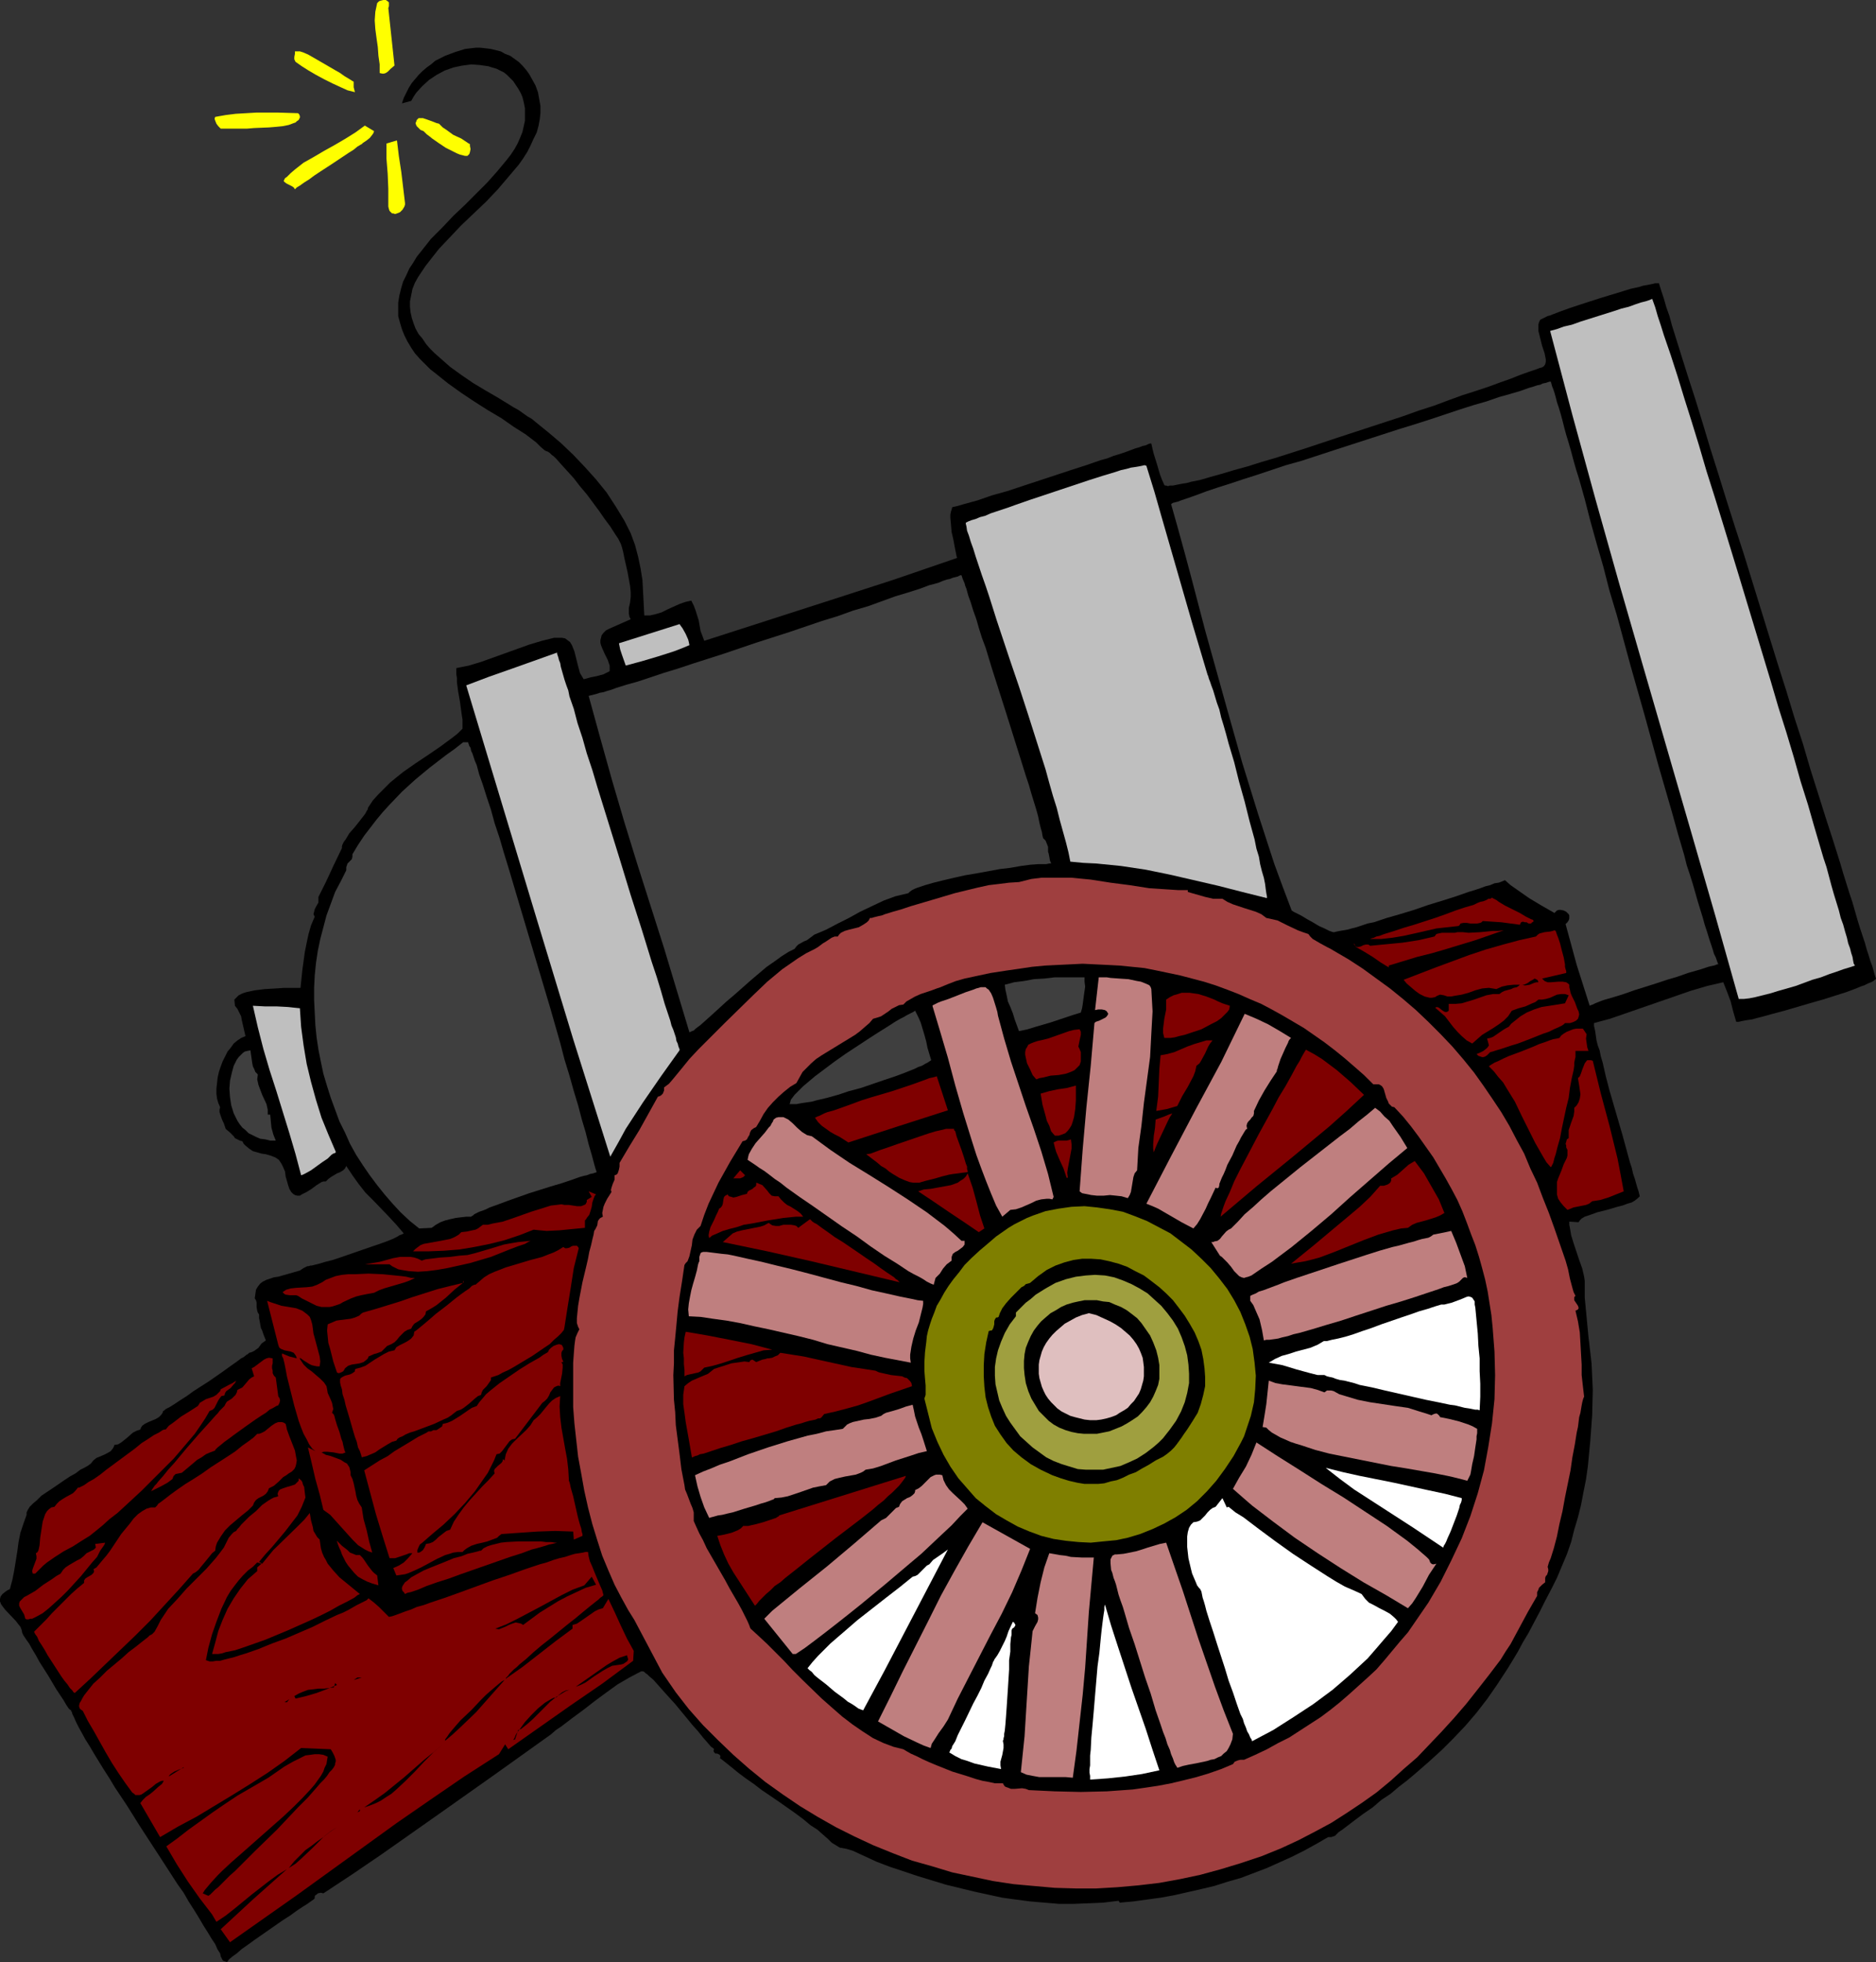
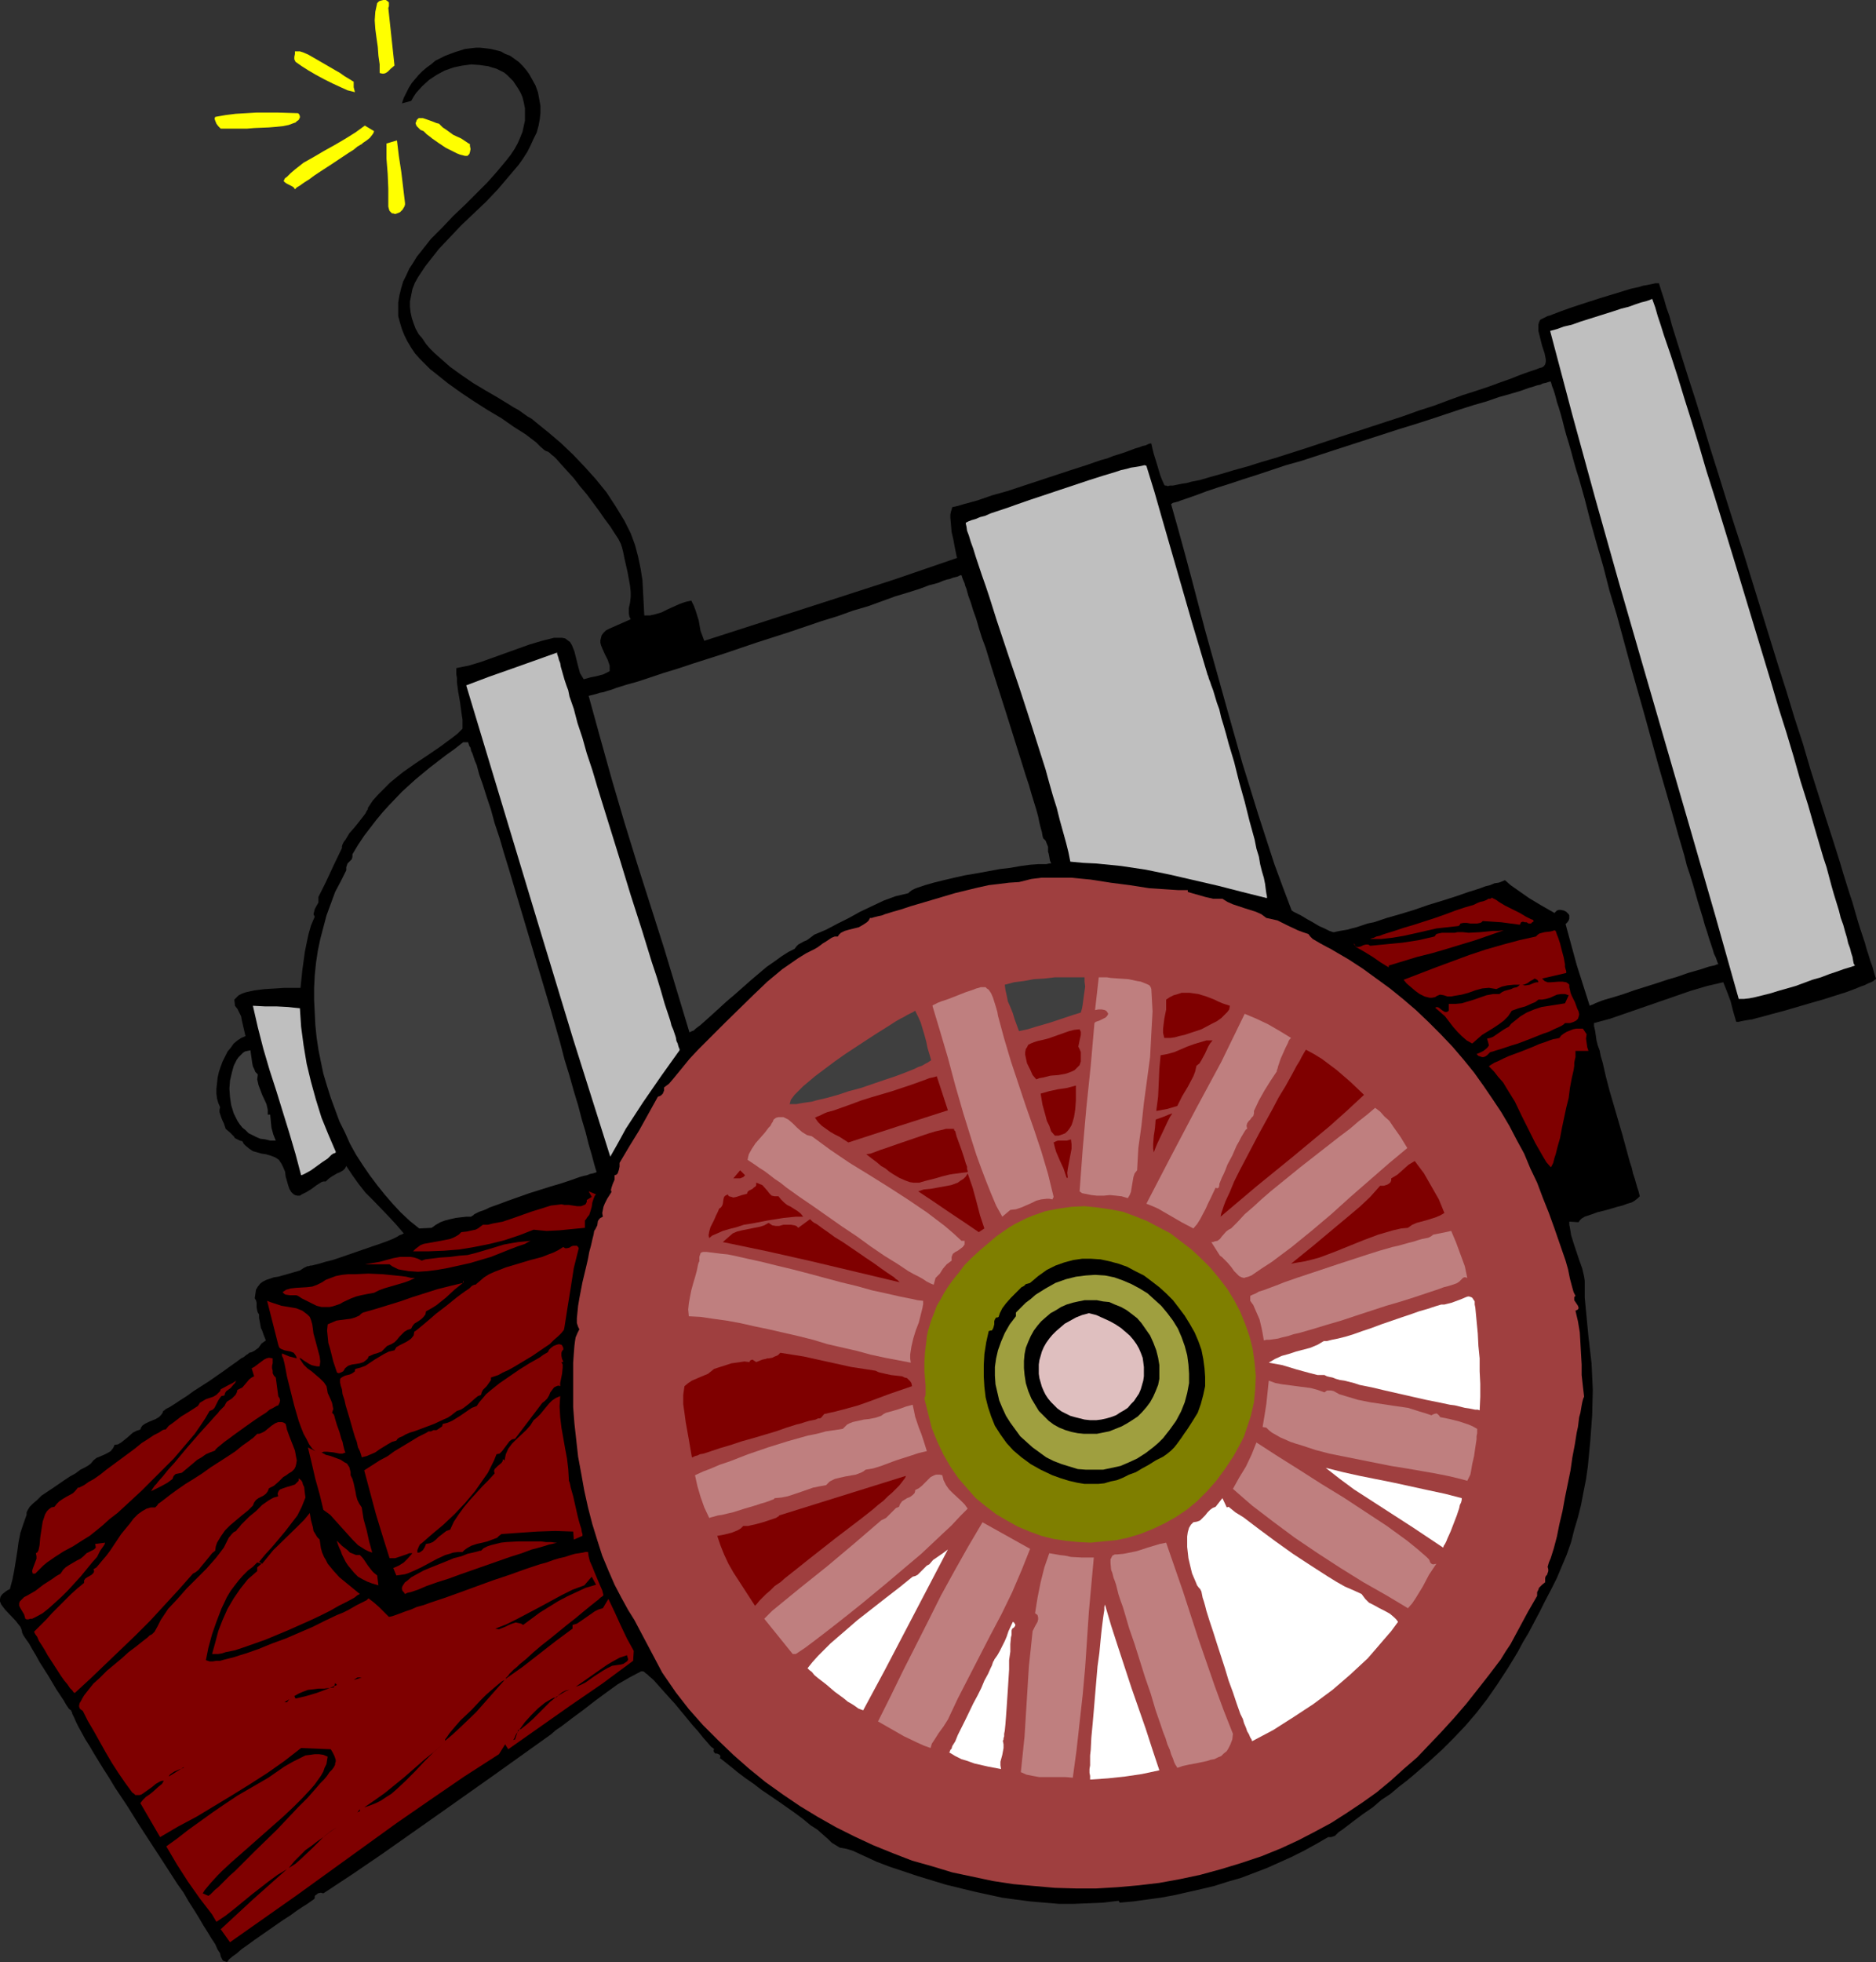
<svg xmlns="http://www.w3.org/2000/svg" xmlns:ns1="http://sodipodi.sourceforge.net/DTD/sodipodi-0.dtd" xmlns:ns2="http://www.inkscape.org/namespaces/inkscape" version="1.0" width="129.724mm" height="135.592mm" id="svg94" ns1:docname="Cannon 13.wmf">
  <rect width="100%" height="100%" fill="#333333" stroke="none" />
  <ns1:namedview id="namedview94" pagecolor="#ffffff" bordercolor="#000000" borderopacity="0.25" ns2:showpageshadow="2" ns2:pageopacity="0.0" ns2:pagecheckerboard="0" ns2:deskcolor="#d1d1d1" ns2:document-units="mm" />
  <defs id="defs1">
    <pattern id="WMFhbasepattern" patternUnits="userSpaceOnUse" width="6" height="6" x="0" y="0" />
  </defs>
  <path style="fill:#ffff00;fill-opacity:1;fill-rule:evenodd;stroke:none" d="m 101.485,2.1 1.616,15.025 -0.97,0.808 -0.808,0.808 -0.485,0.323 -0.485,0.162 h -0.485 l -0.646,-0.162 v -2.262 l -0.323,-2.262 -0.162,-2.262 -0.323,-2.262 -0.323,-2.423 -0.162,-2.262 0.162,-2.262 0.485,-2.262 0.485,-0.485 0.485,-0.162 L 100.192,0 h 0.646 l 0.485,0.323 0.323,0.323 V 1.131 1.616 Z" id="path1" />
  <path style="fill:#000000;fill-opacity:1;fill-rule:evenodd;stroke:none" d="m 168.387,160.753 h 0.646 0.808 l 1.454,-0.323 1.616,-0.485 1.616,-0.808 3.232,-1.454 1.454,-0.485 1.454,-0.323 0.646,1.292 0.485,1.292 0.808,2.585 0.485,2.747 0.485,1.292 0.485,1.292 33.128,-10.663 16.483,-5.332 16.483,-5.655 -0.162,-0.485 -0.162,-0.808 -0.323,-1.616 -0.323,-1.777 -0.485,-2.1 -0.162,-1.939 -0.162,-1.777 v -0.808 l 0.162,-0.808 0.162,-0.485 0.162,-0.646 1.454,-0.323 1.616,-0.485 3.555,-0.969 3.717,-1.292 4.04,-1.131 16.645,-5.493 4.04,-1.292 3.717,-1.292 1.778,-0.485 1.616,-0.646 1.616,-0.485 1.454,-0.485 1.293,-0.485 1.293,-0.485 1.131,-0.323 0.808,-0.323 0.808,-0.162 0.646,-0.323 0.485,-0.162 h 0.323 l 0.323,1.454 0.323,1.292 0.808,2.585 0.808,2.747 0.485,1.292 0.646,1.454 0.162,0.162 h 0.323 l 0.485,0.162 0.485,-0.162 h 0.808 l 0.808,-0.162 0.808,-0.162 0.808,-0.162 1.131,-0.162 1.131,-0.323 2.424,-0.485 2.747,-0.808 2.909,-0.808 3.232,-0.969 3.555,-0.969 3.555,-1.131 3.878,-1.131 4.04,-1.292 4.04,-1.292 8.242,-2.747 8.403,-2.747 8.403,-2.747 4.04,-1.454 4.04,-1.292 3.878,-1.454 3.555,-1.292 3.555,-1.131 3.394,-1.131 3.07,-1.131 2.747,-0.969 2.424,-0.969 2.262,-0.808 0.97,-0.323 0.97,-0.323 0.808,-0.323 0.646,-0.162 0.485,-0.323 0.323,-0.485 0.162,-0.646 v -0.646 l -0.162,-0.808 -0.162,-0.808 -0.646,-1.939 -0.485,-1.939 -0.485,-1.939 v -0.808 -0.808 l 0.162,-0.646 0.323,-0.646 0.323,-0.162 0.323,-0.162 0.646,-0.323 0.646,-0.323 0.646,-0.162 0.808,-0.323 2.101,-0.808 2.262,-0.808 2.424,-0.808 5.494,-1.777 5.333,-1.616 2.586,-0.808 2.262,-0.485 0.97,-0.323 0.97,-0.162 0.808,-0.162 0.808,-0.162 0.646,-0.162 h 0.808 0.162 l 0.646,2.1 0.646,1.939 0.646,2.262 0.808,2.262 0.646,2.423 0.808,2.585 0.808,2.585 0.808,2.585 1.778,5.655 1.939,5.978 1.939,6.301 1.939,6.462 2.101,6.624 2.101,6.786 2.262,7.109 2.262,6.947 8.888,28.758 2.262,7.109 2.101,6.947 2.262,6.947 1.939,6.624 2.101,6.624 1.939,6.139 1.939,5.978 1.778,5.655 0.808,2.747 0.808,2.585 0.808,2.585 0.808,2.423 0.646,2.262 0.646,2.262 0.646,2.1 0.646,1.939 0.646,1.939 0.485,1.777 0.485,1.454 0.485,1.616 0.485,1.292 0.323,1.131 0.323,1.131 0.323,0.969 v 0.162 l -0.323,0.162 -0.323,0.323 -0.646,0.323 -0.808,0.323 -0.97,0.485 -0.97,0.323 -1.131,0.485 -1.293,0.485 -1.293,0.485 -3.07,0.969 -3.07,0.969 -3.394,0.969 -6.626,1.939 -3.07,0.808 -2.909,0.808 -1.293,0.323 -1.131,0.323 -1.131,0.162 -0.97,0.162 -0.808,0.162 -0.646,0.162 h -0.646 l -0.808,-2.747 -0.646,-2.585 -0.97,-2.585 -0.97,-2.423 -4.202,0.969 -4.363,1.292 -8.403,2.908 -4.202,1.454 -4.202,1.454 -4.202,1.454 -4.202,1.131 v 0.808 l 0.162,0.646 0.162,0.808 0.162,1.131 0.162,1.131 0.323,1.292 0.485,1.292 0.323,1.616 0.485,1.616 0.808,3.554 0.97,3.716 1.131,3.877 2.262,7.755 0.97,3.554 0.97,3.554 0.485,1.454 0.323,1.454 0.485,1.454 0.323,1.131 0.323,1.131 0.323,0.969 0.162,0.646 0.162,0.646 -0.485,0.485 -0.808,0.646 -0.808,0.485 -1.131,0.323 -1.293,0.485 -1.293,0.323 -2.747,0.808 -2.586,0.646 -1.293,0.485 -0.97,0.323 -0.97,0.323 -0.808,0.485 -0.485,0.485 -0.323,0.485 -2.424,-0.162 v 0.808 l 0.162,0.808 0.162,0.969 0.162,0.969 0.646,2.1 1.454,4.362 0.808,2.262 0.485,2.1 0.162,1.131 v 0.969 3.393 l 0.323,3.393 0.646,6.786 0.808,6.947 0.162,3.393 0.162,3.554 -0.162,6.624 -0.485,6.624 -0.646,6.786 -0.485,3.393 -0.646,3.231 -0.646,3.393 -0.808,3.231 -0.97,3.231 -0.808,3.231 -1.131,3.231 -1.293,3.07 -1.293,3.07 -1.454,2.908 -1.616,3.07 -1.454,2.908 -1.454,2.747 -1.454,2.747 -1.454,2.423 -1.293,2.423 -1.454,2.423 -1.293,2.1 -2.747,4.201 -2.586,3.716 -2.747,3.554 -2.909,3.393 -3.07,3.231 -3.07,3.07 -3.555,3.231 -3.717,3.231 -1.939,1.616 -2.101,1.616 -2.101,1.777 -2.424,1.616 -2.262,1.939 -2.586,1.777 -2.586,1.939 -2.747,2.1 -0.485,0.323 -0.485,0.323 -0.646,0.646 -0.323,0.323 -0.485,0.162 -0.485,0.162 h -0.808 l -3.07,1.777 -3.232,1.777 -3.232,1.616 -3.232,1.454 -3.232,1.454 -3.394,1.292 -3.394,1.292 -3.394,0.969 -3.555,1.131 -3.394,0.808 -3.555,0.808 -3.555,0.808 -3.555,0.646 -3.555,0.485 -3.555,0.485 -3.555,0.323 -0.323,-0.485 -4.04,0.485 -3.878,0.162 -3.878,0.162 h -3.717 l -3.878,-0.323 -3.717,-0.323 -3.717,-0.485 -3.555,-0.485 -3.717,-0.808 -3.717,-0.808 -7.272,-1.777 -7.434,-2.262 -7.272,-2.423 -3.394,-1.292 -6.302,-2.908 -1.616,-0.485 -1.778,-0.323 -2.101,-1.292 -0.97,-0.969 -1.293,-1.131 -1.454,-1.292 -1.778,-1.131 -0.97,-0.808 -0.97,-0.808 -1.939,-1.454 -4.363,-3.07 -4.525,-3.07 -2.101,-1.616 -2.101,-1.454 -1.939,-1.454 -1.778,-1.454 -1.616,-1.292 -1.454,-1.131 0.162,-0.162 v -0.323 l -0.162,-0.323 -0.323,-0.162 -0.323,-0.162 h -0.485 l -0.323,-0.323 -0.162,-0.323 v -0.162 l 0.162,-0.323 -0.323,-0.323 -0.485,-0.323 -0.97,-1.131 -1.131,-1.292 -1.293,-1.616 -1.454,-1.616 -1.454,-1.777 -3.07,-3.716 -1.616,-1.777 -1.454,-1.616 -1.293,-1.454 -1.293,-1.454 -1.131,-0.969 -0.485,-0.485 -0.485,-0.323 -0.323,-0.323 -0.323,-0.162 h -0.323 -0.162 l -3.07,1.616 -3.07,1.777 -2.909,2.1 -3.07,2.262 -2.909,2.262 -3.07,2.262 -2.747,2.1 -1.454,0.969 -1.293,1.131 -14.706,10.501 -14.867,10.501 -14.706,10.34 -7.595,5.17 -7.595,5.008 -0.646,-0.162 -0.808,0.162 -0.323,0.323 -0.323,0.162 -0.162,0.323 v 0.485 l -0.323,0.323 -0.485,0.323 -1.131,0.808 -1.293,0.808 -1.454,0.969 -1.778,1.292 -1.778,1.131 -3.717,2.585 -3.717,2.585 -1.778,1.292 -1.616,1.131 -1.293,1.131 -1.131,0.808 -0.97,0.808 -0.162,0.323 -0.323,0.323 -0.485,-0.162 -0.485,-0.162 -0.162,-0.162 -0.162,-0.323 -0.323,-0.646 -0.162,-0.808 -0.646,-0.969 -0.646,-1.454 -0.97,-1.454 -0.97,-1.616 -1.131,-1.777 -1.131,-1.939 -1.293,-2.1 -1.454,-2.262 -1.293,-2.262 -1.616,-2.262 -3.232,-5.008 -6.626,-10.178 -3.232,-5.17 -3.232,-4.847 -1.454,-2.423 -1.454,-2.262 -1.293,-2.1 -1.293,-2.1 -1.131,-1.939 -1.131,-1.777 -0.97,-1.777 -0.808,-1.454 -0.646,-1.292 -0.485,-1.131 -0.485,-0.969 -0.162,-0.646 h -0.162 v -0.323 l -0.323,-0.162 -0.323,-0.323 -0.646,-0.969 -0.646,-1.131 -0.97,-1.454 -0.97,-1.454 -2.101,-3.554 -1.131,-1.777 -1.131,-1.777 L 9.373,432.338 8.403,430.722 7.595,429.268 6.787,428.137 6.141,427.168 5.979,426.845 5.818,426.522 5.656,425.714 5.333,424.906 4.686,424.098 4.202,423.452 1.293,420.382 0.808,419.736 0.323,419.09 0,418.282 v -0.646 l 0.162,-0.646 0.485,-0.646 0.808,-0.646 0.485,-0.323 0.646,-0.323 0.646,-2.423 0.485,-2.423 0.808,-5.008 0.323,-2.423 0.485,-2.423 0.808,-2.423 0.808,-2.262 v -0.323 -0.323 l 0.323,-0.646 0.485,-0.808 0.808,-0.808 1.131,-0.969 1.131,-1.131 1.454,-0.969 1.454,-0.969 3.07,-2.1 1.454,-0.969 1.454,-0.808 1.293,-0.969 1.293,-0.646 0.808,-0.485 0.646,-0.485 0.646,-0.808 0.808,-0.646 1.939,-0.808 0.97,-0.485 0.808,-0.485 0.646,-0.808 0.162,-0.323 0.162,-0.485 0.97,-0.162 0.808,-0.485 0.808,-0.646 0.808,-0.646 1.454,-1.292 0.97,-0.485 0.97,-0.323 0.162,-0.485 0.323,-0.485 0.646,-0.485 0.97,-0.485 1.939,-0.808 0.808,-0.485 0.646,-0.646 0.323,-0.485 0.162,-0.485 0.323,-0.162 0.323,-0.323 0.323,-0.162 0.646,-0.323 1.293,-0.808 1.454,-0.969 1.778,-1.131 1.778,-1.292 4.04,-2.585 3.717,-2.585 1.778,-1.292 1.616,-1.131 1.293,-0.969 0.646,-0.323 0.808,-0.646 0.323,-0.162 0.162,-0.162 0.162,-0.162 0.646,-0.162 0.646,-0.323 1.131,-0.808 0.808,-1.131 1.131,-0.808 -0.646,-1.616 -0.323,-0.969 -0.323,-0.646 -0.323,-1.777 -0.162,-0.808 v -0.969 l -0.323,-0.485 -0.162,-0.485 -0.162,-0.969 v -1.131 l -0.162,-0.646 -0.323,-0.485 0.162,-1.131 0.162,-1.131 0.485,-0.808 0.646,-0.808 0.646,-0.485 0.97,-0.485 0.97,-0.323 0.97,-0.323 1.131,-0.162 1.131,-0.323 2.262,-0.646 2.262,-0.646 0.97,-0.646 0.97,-0.485 h 0.323 l 0.485,-0.162 h 0.323 l 0.646,-0.162 1.293,-0.323 1.616,-0.485 1.939,-0.485 1.939,-0.646 4.202,-1.454 4.202,-1.454 1.939,-0.646 1.778,-0.646 1.616,-0.646 1.293,-0.646 0.485,-0.323 0.485,-0.162 0.323,-0.162 0.323,-0.162 -1.939,-2.262 -1.939,-2.1 -4.04,-4.201 -2.101,-2.1 -1.778,-2.262 -1.616,-2.262 -1.616,-2.423 -0.323,0.646 -0.485,0.485 -0.808,0.485 -0.808,0.323 -1.616,0.969 -0.646,0.485 -0.646,0.646 h -0.646 l -0.485,0.162 -1.293,0.808 -1.293,0.969 -1.293,0.808 -1.293,0.646 -0.485,0.323 h -0.646 l -0.646,-0.162 -0.485,-0.323 -0.485,-0.485 -0.485,-0.808 -0.323,-0.969 -0.323,-1.131 -0.323,-1.131 -0.162,-1.292 -0.485,-1.131 -0.485,-0.969 -0.646,-0.969 -0.485,-0.323 -0.485,-0.323 -1.293,-0.485 -1.131,-0.323 -1.131,-0.162 -1.131,-0.323 -1.131,-0.323 -0.97,-0.646 -0.97,-0.808 -0.485,-0.485 -0.323,-0.646 -0.646,-0.162 -0.646,-0.323 -0.646,-0.323 -0.323,-0.485 -0.485,-0.485 -0.485,-0.485 -1.131,-0.969 -0.485,-1.454 -0.323,-0.646 -0.323,-0.808 -0.485,-1.454 v -0.646 l 0.162,-0.646 -0.485,-1.131 -0.323,-1.131 -0.162,-1.292 v -1.292 l 0.162,-1.454 0.162,-1.454 0.323,-1.454 0.485,-1.454 0.485,-1.292 0.646,-1.292 0.646,-1.292 0.808,-0.969 0.808,-1.131 0.97,-0.808 0.97,-0.646 1.131,-0.485 -0.485,-2.1 -0.485,-2.1 -0.162,-0.969 -0.485,-0.969 -0.485,-0.969 -0.646,-0.808 -0.162,-1.616 0.485,-0.485 0.646,-0.646 0.97,-0.485 0.97,-0.323 2.262,-0.485 2.586,-0.323 2.747,-0.162 2.424,-0.162 h 2.424 0.97 0.808 l 0.485,-4.685 0.646,-4.685 0.485,-2.423 0.485,-2.262 0.646,-2.262 0.97,-2.262 -0.323,-0.646 0.162,-0.646 0.162,-0.646 0.323,-0.646 0.646,-1.131 v -0.808 -0.646 l 1.939,-3.877 2.101,-4.524 2.101,-4.362 v -0.485 l 0.162,-0.485 0.323,-0.646 0.485,-0.646 0.97,-1.616 1.293,-1.454 1.293,-1.616 1.131,-1.454 0.485,-0.646 0.323,-0.646 0.323,-0.485 v -0.323 l 1.293,-1.939 1.454,-1.616 1.616,-1.616 1.454,-1.454 1.778,-1.454 1.616,-1.292 3.232,-2.262 3.394,-2.262 3.07,-2.1 3.07,-2.262 1.454,-1.131 1.293,-1.292 v -0.162 -1.292 -0.969 l -0.162,-0.969 -0.162,-1.131 -0.323,-2.423 -0.485,-2.747 -0.323,-2.423 v -1.131 l -0.162,-0.969 v -1.616 l 3.232,-0.646 3.232,-0.969 6.302,-2.262 6.302,-2.262 3.232,-0.969 3.232,-0.808 h 1.131 0.97 l 0.808,0.162 0.646,0.485 0.646,0.485 0.485,0.808 0.323,0.808 0.323,0.808 0.485,1.939 0.485,1.939 0.485,1.777 0.485,0.808 0.485,0.808 1.778,-0.485 1.616,-0.323 1.778,-0.485 1.616,-0.808 v -0.808 -0.646 l -0.485,-1.454 -0.808,-1.616 -0.646,-1.454 -0.323,-0.808 -0.162,-0.646 v -0.646 l 0.162,-0.646 0.162,-0.646 0.485,-0.646 0.646,-0.646 0.97,-0.485 5.494,-2.423 -0.323,-0.646 -0.162,-0.808 v -0.646 -0.808 l 0.323,-1.454 0.162,-1.454 v -1.292 l -0.162,-1.616 -0.323,-1.777 -0.323,-1.777 -0.808,-3.554 -0.323,-1.616 -0.323,-1.292 -0.162,-0.485 -0.162,-0.485 -0.323,-0.646 -0.323,-0.646 -0.97,-1.454 -1.131,-1.777 -1.454,-1.939 -1.454,-2.1 -3.232,-4.362 -1.778,-2.1 -1.616,-2.1 -1.616,-1.777 -1.616,-1.777 -1.293,-1.454 -0.646,-0.646 -0.646,-0.485 -0.485,-0.485 -0.485,-0.323 -0.485,-0.162 -0.323,-0.162 -1.131,-0.969 -1.131,-1.131 -2.747,-2.1 -3.07,-1.939 -3.232,-2.262 -3.555,-2.1 -3.555,-2.262 -3.394,-2.262 -3.394,-2.423 -3.232,-2.585 -1.454,-1.131 -1.454,-1.454 -1.293,-1.292 -1.293,-1.454 -0.97,-1.454 -0.97,-1.616 -0.808,-1.616 -0.646,-1.616 -0.485,-1.616 -0.485,-1.777 v -1.777 -1.777 l 0.323,-1.939 0.485,-1.939 0.485,-1.616 0.808,-1.616 0.808,-1.777 0.97,-1.454 0.97,-1.616 1.293,-1.616 2.424,-3.07 2.909,-2.908 2.909,-3.07 3.07,-2.908 2.909,-2.908 2.909,-2.908 2.586,-2.908 2.424,-2.908 1.131,-1.454 0.97,-1.454 0.808,-1.454 0.646,-1.454 0.646,-1.616 0.323,-1.454 0.323,-1.454 v -1.616 -1.616 l -0.323,-1.616 -0.323,-1.292 -0.485,-1.131 -0.646,-1.131 -0.646,-0.969 -0.646,-0.969 -0.808,-0.808 -0.808,-0.808 -0.808,-0.646 -1.939,-0.969 -1.131,-0.323 -0.97,-0.323 -2.262,-0.323 -2.262,-0.162 -2.424,0.323 -2.262,0.485 -2.262,0.808 -2.101,1.131 -1.939,1.292 -1.778,1.616 -1.616,1.777 -0.646,0.969 -0.646,1.131 -2.424,0.646 0.485,-1.454 0.646,-1.292 0.646,-1.292 0.808,-1.292 1.778,-2.1 0.97,-0.969 1.131,-0.969 1.131,-0.808 1.131,-0.969 2.586,-1.292 2.586,-0.969 2.586,-0.808 2.747,-0.323 h 1.293 l 1.454,0.162 1.293,0.162 1.293,0.323 1.293,0.323 1.131,0.646 1.293,0.485 1.131,0.808 1.131,0.808 0.97,0.969 0.97,1.131 0.808,1.131 0.808,1.454 0.808,1.454 0.646,1.777 0.323,1.777 0.323,1.777 v 1.777 l -0.162,1.616 -0.323,1.777 -0.485,1.777 -0.808,1.616 -0.808,1.777 -0.808,1.616 -1.131,1.777 -1.131,1.616 -2.747,3.231 -2.747,3.231 -3.07,3.231 -3.232,3.07 -3.232,3.07 -2.909,3.07 -2.909,3.07 -2.424,3.07 -1.131,1.454 -0.97,1.454 -0.97,1.454 -0.808,1.454 -0.646,1.616 -0.323,1.616 -0.323,1.616 v 1.454 l 0.162,1.454 0.323,1.454 0.485,1.454 0.485,1.292 0.808,1.454 0.97,1.131 0.97,1.454 0.97,1.131 1.293,1.292 1.293,1.131 2.747,2.423 2.909,2.1 3.07,2.1 3.232,1.939 3.07,1.777 2.909,1.777 1.293,0.808 1.454,0.808 1.131,0.808 1.131,0.808 1.131,0.646 0.97,0.808 3.394,2.747 3.232,2.747 3.232,3.07 3.07,3.231 2.909,3.231 2.747,3.393 2.424,3.716 2.262,3.716 0.808,1.616 0.808,1.616 1.131,3.07 0.808,3.07 0.646,3.07 0.485,3.07 0.162,3.07 z" id="path2" />
  <path style="fill:#ffff00;fill-opacity:1;fill-rule:evenodd;stroke:none" d="m 92.435,21.326 v 1.454 l 0.323,1.292 -1.939,-0.485 -1.778,-0.808 -2.101,-0.969 -2.262,-1.131 -2.101,-1.131 -1.939,-1.131 -1.778,-1.131 -1.616,-1.131 -0.162,-0.323 -0.162,-0.323 V 14.864 l 0.162,-0.808 v -0.323 -0.323 h 0.646 0.646 l 0.97,0.323 1.131,0.485 1.131,0.646 1.131,0.646 5.01,2.908 1.131,0.646 1.131,0.808 0.808,0.485 0.808,0.485 0.485,0.323 z" id="path3" />
  <path style="fill:#ffff00;fill-opacity:1;fill-rule:evenodd;stroke:none" d="m 57.691,33.605 -0.646,-0.646 -0.485,-0.646 -0.323,-0.808 -0.162,-0.485 0.162,-0.485 2.747,-0.485 2.586,-0.323 5.494,-0.323 h 5.494 l 5.333,0.162 0.323,0.323 0.162,0.485 v 0.323 l -0.162,0.323 -0.162,0.323 -0.485,0.323 -0.323,0.323 -0.485,0.162 -1.293,0.485 -1.616,0.323 -1.616,0.162 -1.939,0.162 -3.878,0.162 -1.939,0.162 h -3.394 -1.454 z" id="path4" />
  <path style="fill:#ffff00;fill-opacity:1;fill-rule:evenodd;stroke:none" d="m 110.696,34.251 -0.808,-0.323 -0.646,-0.646 -0.323,-0.323 -0.162,-0.323 -0.162,-0.485 0.162,-0.323 0.162,-0.485 0.323,-0.323 0.162,-0.162 h 0.323 0.808 l 0.97,0.323 1.778,0.646 0.808,0.323 0.646,0.162 0.97,0.969 0.97,0.646 1.778,1.292 2.101,0.969 1.939,1.292 0.323,0.162 v 0.485 l 0.162,0.808 -0.162,0.808 -0.162,0.485 -0.162,0.162 -0.323,0.323 h -0.646 l -0.646,-0.162 -0.646,-0.162 -0.808,-0.323 -0.97,-0.485 -1.939,-0.969 -1.939,-1.292 -1.616,-1.131 -0.808,-0.646 -0.646,-0.485 -0.485,-0.485 z" id="path5" />
  <path style="fill:#ffff00;fill-opacity:1;fill-rule:evenodd;stroke:none" d="m 97.768,34.251 -0.162,0.485 -0.323,0.485 -0.646,0.808 -0.808,0.646 -0.97,0.646 v 0 l -0.162,0.162 -0.162,0.162 -0.323,0.162 -0.808,0.485 -0.97,0.808 -1.293,0.808 -1.454,0.969 -2.909,1.939 -3.232,2.1 -1.454,0.969 -1.293,0.969 -1.293,0.808 -1.131,0.808 -0.808,0.485 -0.485,0.485 -0.323,-0.485 -0.485,-0.323 -1.293,-0.646 -0.485,-0.323 -0.323,-0.323 v -0.162 l 0.162,-0.323 0.162,-0.323 0.485,-0.323 0.97,-0.969 1.131,-0.969 2.262,-1.777 2.586,-1.454 2.747,-1.616 2.909,-1.616 2.747,-1.616 2.586,-1.616 2.424,-1.777 z" id="path6" />
  <path style="fill:#ffff00;fill-opacity:1;fill-rule:evenodd;stroke:none" d="m 103.747,36.674 0.485,4.039 0.646,4.201 0.485,4.039 0.485,4.039 v 0.485 l -0.162,0.485 -0.485,0.808 -0.646,0.646 -0.808,0.323 -0.485,0.162 -0.485,-0.162 h -0.323 l -0.323,-0.323 -0.323,-0.323 -0.162,-0.485 -0.162,-0.646 v -0.646 -4.039 l -0.162,-3.877 -0.323,-4.039 v -3.877 z" id="path7" />
  <path style="fill:#bfbfbf;fill-opacity:1;fill-rule:evenodd;stroke:none" d="m 484.799,252.197 -1.454,0.485 -1.616,0.485 -1.778,0.646 -1.939,0.646 -2.101,0.808 -2.262,0.646 -4.363,1.616 -4.525,1.292 -2.101,0.646 -1.939,0.485 -1.939,0.485 -1.616,0.323 -1.454,0.162 h -1.293 l -6.141,-21.811 -6.302,-21.811 -12.605,-43.46 -6.302,-21.811 -6.141,-21.811 -5.979,-21.811 -5.818,-21.972 1.778,-0.485 1.778,-0.646 2.101,-0.485 2.262,-0.808 8.726,-2.747 1.939,-0.646 1.939,-0.485 1.778,-0.646 1.454,-0.485 1.293,-0.323 0.97,-0.323 0.323,-0.162 h 0.162 l 0.162,-0.162 v 0 l 0.808,2.262 0.646,2.262 0.808,2.423 0.808,2.585 1.778,5.17 1.778,5.493 1.778,5.816 1.939,6.139 1.939,6.301 1.939,6.624 2.101,6.624 2.101,6.786 4.202,13.733 4.202,13.894 4.202,13.894 1.939,6.624 2.101,6.624 1.939,6.462 1.778,6.301 1.939,6.139 1.616,5.655 1.616,5.493 0.808,2.747 0.808,2.423 0.646,2.423 0.646,2.423 0.646,2.262 0.646,2.1 0.646,2.1 0.485,1.939 0.646,1.777 0.485,1.777 0.485,1.616 0.323,1.454 0.485,1.292 0.323,1.292 0.323,0.969 0.162,0.969 0.162,0.808 z" id="path8" />
  <path style="fill:#3f3f3f;fill-opacity:1;fill-rule:evenodd;stroke:none" d="m 405.292,99.683 0.162,0.485 0.162,0.646 0.323,0.808 0.323,0.969 0.323,1.131 0.323,1.292 0.485,1.454 0.485,1.616 0.485,1.777 0.485,1.939 0.485,1.777 0.646,2.1 0.646,2.262 0.646,2.423 0.646,2.262 0.808,2.585 1.454,5.17 1.454,5.655 1.616,5.816 1.778,6.139 1.616,6.301 1.939,6.462 3.555,13.086 3.717,13.086 1.778,6.462 1.778,6.462 1.778,6.139 1.778,6.139 1.616,5.816 1.616,5.493 0.646,2.585 0.808,2.423 0.808,2.585 0.646,2.262 0.646,2.262 0.646,2.1 0.646,2.1 0.485,1.777 0.646,1.939 0.485,1.616 0.485,1.454 0.485,1.454 0.323,1.131 0.485,0.969 0.323,0.969 0.323,0.808 h -0.323 l -0.323,0.162 -0.485,0.162 -0.808,0.162 -0.646,0.162 -0.97,0.323 -0.97,0.323 -1.131,0.323 -2.262,0.646 -2.747,0.969 -2.747,0.808 -2.909,0.969 -5.656,1.777 -2.747,0.969 -2.586,0.808 -2.262,0.646 -0.97,0.323 -0.808,0.323 -0.808,0.323 -0.646,0.323 -0.485,0.162 -0.323,0.162 -3.394,-10.663 -1.454,-5.332 -1.454,-5.332 0.485,-0.485 0.323,-0.485 0.162,-0.485 v -0.485 -0.323 l -0.162,-0.323 -0.646,-0.646 -0.646,-0.323 -0.808,-0.162 h -0.485 l -0.485,0.162 -0.323,0.323 -0.323,0.323 -3.394,-1.939 -3.232,-1.939 -3.232,-2.262 -1.616,-1.131 -1.454,-1.292 -0.808,0.323 -0.808,0.323 -1.131,0.162 -1.131,0.485 -1.293,0.323 -1.293,0.485 -1.454,0.485 -1.616,0.485 -3.232,1.131 -3.555,1.131 -3.717,1.131 -3.717,1.292 -3.717,1.131 -3.394,0.969 -3.394,1.131 -1.616,0.323 -1.454,0.485 -1.454,0.485 -1.293,0.323 -1.131,0.323 -0.97,0.162 -0.97,0.162 -0.808,0.162 -0.646,0.162 h -0.323 l -0.485,-0.162 -0.485,-0.162 -0.646,-0.323 -0.646,-0.323 -1.454,-0.646 -1.616,-0.969 -1.454,-0.808 -1.616,-0.969 -0.646,-0.323 -0.646,-0.323 -0.646,-0.323 -0.485,-0.323 -2.262,-5.978 -2.262,-6.139 -2.101,-6.462 -2.101,-6.462 -2.101,-6.786 -2.101,-6.786 -3.878,-13.733 -1.939,-6.947 -1.939,-6.947 -1.939,-6.947 -1.778,-6.786 -1.778,-6.786 -1.778,-6.624 -1.778,-6.462 -1.778,-6.301 0.485,-0.323 0.646,-0.162 0.646,-0.162 0.808,-0.323 0.97,-0.323 0.97,-0.323 2.262,-0.808 2.586,-0.969 2.909,-0.969 3.07,-0.969 3.394,-1.131 3.555,-1.131 3.878,-1.292 3.878,-1.292 4.04,-1.131 8.403,-2.747 16.968,-5.493 4.202,-1.292 4.04,-1.292 3.878,-1.292 3.878,-1.292 3.555,-1.131 3.394,-0.969 3.232,-1.131 2.909,-0.808 2.747,-0.808 2.262,-0.808 1.131,-0.323 0.97,-0.323 0.808,-0.162 0.646,-0.323 0.808,-0.162 0.485,-0.162 0.485,-0.162 z" id="path9" />
  <path style="fill:#bfbfbf;fill-opacity:1;fill-rule:evenodd;stroke:none" d="m 299.606,121.656 2.101,6.786 1.939,6.786 7.918,27.465 4.04,13.571 0.162,0.323 0.162,0.646 0.323,0.808 0.323,0.969 0.485,1.292 0.485,1.616 0.485,1.616 0.646,1.777 0.485,2.1 0.646,2.1 0.646,2.262 0.646,2.423 1.454,4.847 1.293,5.17 1.454,5.17 1.293,5.17 1.293,4.685 0.485,2.423 0.646,2.1 0.323,1.939 0.485,1.939 0.485,1.616 0.323,1.616 0.162,1.292 0.162,1.131 0.162,0.808 v 0.485 l -6.464,-1.616 -6.302,-1.616 -6.302,-1.454 -6.302,-1.454 -6.302,-1.292 -6.464,-0.969 -6.464,-0.646 -3.394,-0.162 -3.394,-0.323 -0.485,-2.423 -0.646,-2.585 -0.808,-2.908 -0.808,-2.908 -0.808,-3.231 -0.97,-3.07 -0.97,-3.393 -0.97,-3.554 -2.262,-7.109 -2.262,-7.109 -2.424,-7.432 -2.424,-7.109 -2.262,-6.786 -1.131,-3.393 -0.97,-3.07 -0.97,-3.07 -0.97,-2.908 -0.97,-2.747 -0.808,-2.423 -0.808,-2.423 -0.646,-2.1 -0.646,-1.777 -0.485,-1.616 -0.485,-1.292 -0.162,-1.131 -0.162,-0.646 v -0.323 0 l 0.646,-0.323 0.808,-0.323 1.131,-0.323 1.131,-0.485 1.293,-0.323 1.454,-0.646 1.454,-0.485 3.394,-1.131 1.778,-0.646 3.717,-1.292 7.757,-2.585 3.878,-1.292 3.878,-1.292 3.555,-1.131 1.616,-0.485 1.616,-0.485 1.454,-0.485 1.454,-0.323 1.131,-0.323 1.131,-0.162 0.97,-0.162 0.808,-0.162 0.646,-0.162 z" id="path10" />
  <path style="fill:#3f3f3f;fill-opacity:1;fill-rule:evenodd;stroke:none" d="m 251.288,150.252 0.323,0.969 0.485,1.131 0.162,0.646 0.323,0.808 0.485,1.777 0.646,1.777 0.646,2.1 0.808,2.262 0.646,2.262 0.808,2.585 0.97,2.585 1.616,5.332 3.717,11.632 1.778,5.655 1.778,5.655 0.808,2.585 0.808,2.585 0.808,2.423 0.646,2.262 0.646,2.1 0.646,2.1 0.485,1.777 0.323,1.616 0.323,1.292 0.323,1.131 0.162,0.969 0.162,0.646 0.646,0.646 0.323,0.808 0.323,0.808 v 0.808 0.485 l 0.162,0.485 0.162,0.808 0.162,0.969 0.323,0.808 h -0.485 l -0.808,0.162 h -0.97 -0.97 l -2.262,0.162 -2.424,0.323 -2.747,0.485 -2.747,0.323 -6.141,1.131 -2.909,0.485 -2.909,0.646 -2.747,0.646 -2.586,0.646 -2.262,0.646 -1.939,0.646 -0.808,0.323 -0.646,0.323 -0.646,0.485 -0.323,0.323 -3.394,0.808 -3.07,1.131 -3.07,1.454 -3.07,1.454 -2.909,1.616 -2.909,1.454 -3.07,1.616 -3.07,1.292 -0.646,0.485 -0.646,0.485 -0.646,0.485 -0.808,0.323 -1.454,0.808 -0.485,0.485 -0.485,0.646 -1.616,0.808 -1.778,1.131 -1.778,1.292 -2.101,1.454 -2.101,1.777 -2.101,1.777 -4.202,3.716 -2.101,1.777 -1.939,1.777 -1.778,1.616 -1.616,1.454 -1.454,1.292 -0.646,0.485 -0.646,0.485 -0.485,0.485 -0.485,0.162 -0.323,0.162 -0.323,0.162 -6.626,-21.972 -6.949,-21.811 -3.394,-10.986 -3.232,-10.986 -3.07,-10.986 -3.07,-11.148 0.646,-0.162 0.646,-0.162 0.646,-0.162 0.97,-0.323 0.97,-0.162 0.97,-0.323 1.131,-0.323 1.293,-0.485 2.586,-0.808 2.909,-0.808 3.394,-1.131 3.394,-1.131 3.717,-1.131 3.878,-1.292 4.04,-1.292 4.04,-1.292 8.565,-2.908 8.565,-2.747 8.565,-2.908 4.202,-1.292 4.04,-1.454 3.878,-1.131 3.555,-1.292 3.555,-1.292 3.232,-0.969 3.07,-0.969 2.586,-0.969 1.293,-0.323 1.131,-0.323 1.131,-0.485 0.97,-0.323 0.808,-0.162 0.808,-0.323 0.646,-0.162 0.646,-0.162 0.323,-0.162 0.323,-0.162 z" id="path11" />
-   <path style="fill:#bfbfbf;fill-opacity:1;fill-rule:evenodd;stroke:none" d="m 180.184,168.508 -1.939,0.808 -2.101,0.808 -4.04,1.292 -4.363,1.292 -4.202,1.131 -0.97,-2.747 -0.485,-1.454 -0.323,-1.616 15.837,-5.008 0.808,1.131 0.808,1.454 0.646,1.454 0.162,0.646 z" id="path12" />
  <path style="fill:#bfbfbf;fill-opacity:1;fill-rule:evenodd;stroke:none" d="m 177.598,274.331 -4.848,6.786 -4.686,6.786 -4.525,6.947 -1.939,3.554 -2.101,3.716 -4.848,-15.348 -4.848,-15.348 -9.373,-30.858 -18.584,-61.555 5.979,-2.262 5.979,-2.1 11.797,-4.201 v 0.323 l 0.162,0.485 0.162,0.485 0.162,0.646 0.323,0.808 0.162,0.969 0.323,1.131 0.323,1.131 0.323,1.131 0.485,1.454 0.485,1.292 0.323,1.616 1.131,3.231 0.97,3.716 1.293,3.877 1.131,4.039 1.454,4.362 1.293,4.362 1.454,4.685 1.454,4.685 2.909,9.371 2.909,9.532 1.454,4.524 1.454,4.524 1.293,4.201 1.293,4.201 1.293,3.877 1.131,3.716 0.97,3.393 0.485,1.454 0.485,1.454 0.485,1.454 0.323,1.292 0.485,1.131 0.323,0.969 0.323,0.969 0.162,0.969 0.323,0.646 0.162,0.646 0.162,0.485 0.162,0.323 z" id="path13" />
  <path style="fill:#3f3f3f;fill-opacity:1;fill-rule:evenodd;stroke:none" d="m 122.331,193.873 0.162,0.485 0.162,0.485 0.323,0.485 0.162,0.808 0.323,0.646 0.323,0.969 0.323,0.969 0.485,1.131 0.646,2.423 0.97,2.747 0.97,3.07 1.131,3.393 0.97,3.554 1.293,3.877 1.131,3.877 1.293,4.201 1.293,4.362 1.293,4.362 2.747,9.209 5.494,18.418 1.293,4.524 1.293,4.524 1.131,4.362 1.293,4.201 1.131,4.039 1.131,3.716 0.97,3.716 0.97,3.231 0.808,3.231 0.808,2.747 0.646,2.423 0.323,1.131 0.323,0.969 -0.485,0.162 -0.485,0.162 -0.808,0.162 -0.808,0.323 -0.808,0.162 -1.131,0.323 -2.262,0.808 -2.424,0.808 -2.747,0.808 -5.656,1.777 -2.747,0.969 -2.747,0.969 -2.586,0.969 -2.262,0.808 -0.97,0.485 -0.808,0.323 -0.97,0.323 -0.646,0.323 -0.646,0.323 -0.323,0.323 -0.323,0.162 -0.162,0.162 h -1.293 l -1.454,0.162 -1.293,0.162 -1.454,0.323 -1.293,0.323 -1.293,0.485 -1.131,0.646 -1.131,0.808 -3.232,0.162 -2.424,-1.939 -2.424,-2.262 -2.101,-2.262 -2.101,-2.423 -1.939,-2.423 -1.939,-2.585 -1.778,-2.585 -1.778,-2.747 -1.616,-2.908 -1.293,-2.908 -1.454,-2.908 -1.131,-3.07 -1.131,-3.07 -0.97,-3.07 -0.97,-3.231 -0.646,-3.07 -0.646,-3.231 -0.485,-3.231 -0.323,-3.231 -0.162,-3.231 -0.162,-3.231 v -3.231 l 0.162,-3.231 0.323,-3.231 0.485,-3.231 0.646,-3.07 0.808,-3.07 0.808,-3.07 1.131,-3.07 1.131,-3.07 1.454,-2.747 1.454,-2.908 v -0.808 l 0.162,-0.485 0.162,-0.485 0.323,-0.323 0.808,-0.808 0.162,-0.646 v -0.646 l 1.454,-2.423 1.616,-2.423 1.616,-2.1 1.616,-2.1 1.616,-1.939 1.616,-1.777 3.394,-3.554 3.555,-3.231 3.717,-3.07 2.101,-1.616 2.101,-1.616 2.262,-1.616 2.262,-1.777 z" id="path14" />
  <path style="fill:#9f3f3f;fill-opacity:1;fill-rule:evenodd;stroke:none" d="m 310.433,232.487 v 0.485 l 2.262,0.646 2.262,0.646 2.101,0.485 h 1.293 1.131 l 1.293,0.808 1.454,0.646 2.909,0.969 3.07,0.969 1.454,0.646 1.293,0.969 1.454,0.323 1.454,0.323 2.586,1.292 2.747,1.292 1.293,0.485 1.454,0.485 0.485,0.646 0.646,0.646 1.939,1.131 1.778,0.969 0.97,0.485 0.808,0.485 3.878,2.262 3.717,2.423 3.555,2.585 3.555,2.585 3.394,2.747 3.394,2.908 3.232,3.07 3.232,3.231 3.07,3.231 2.909,3.393 2.747,3.393 2.424,3.393 2.424,3.554 2.262,3.393 2.101,3.554 1.939,3.716 1.939,3.554 1.616,3.877 1.778,3.716 1.454,3.877 1.616,4.039 1.454,4.039 1.454,4.201 1.454,4.201 0.646,2.262 0.485,2.423 0.646,2.423 0.323,1.131 0.485,0.969 -0.323,0.323 v 0.323 0.485 l 0.323,0.485 0.323,0.485 0.323,0.485 0.162,0.485 v 0.162 l -0.162,0.323 -0.323,0.162 -0.323,0.162 0.646,2.747 0.485,2.908 0.162,2.747 0.162,2.908 0.162,2.747 v 2.747 l 0.323,2.908 0.323,2.747 -0.162,0.323 -0.162,0.485 -0.162,0.646 -0.162,0.808 -0.162,0.969 -0.162,0.969 -0.323,1.131 -0.162,1.292 -0.162,1.292 -0.323,1.454 -0.485,3.07 -0.646,3.393 -0.485,3.393 -1.454,7.109 -0.646,3.554 -0.808,3.393 -0.646,3.231 -0.808,3.07 -0.808,2.585 -0.485,1.131 -0.323,1.131 0.162,0.646 v 0.485 l -0.323,0.969 -0.323,0.323 -0.162,0.485 v 0.485 0.646 l -0.808,0.646 -0.808,0.808 -0.162,0.485 -0.323,0.646 v 0.485 0.485 l -2.424,4.201 -2.262,4.201 -2.262,4.201 -1.293,1.939 -1.293,2.1 -3.07,4.039 -2.909,3.716 -3.07,3.877 -3.07,3.554 -3.232,3.554 -3.232,3.393 -3.232,3.393 -3.555,3.07 -3.394,3.07 -3.717,3.07 -3.878,2.747 -3.878,2.585 -4.04,2.585 -4.202,2.262 -4.363,2.262 -4.525,2.1 -5.171,2.1 -5.333,1.777 -5.333,1.616 -5.333,1.454 -5.333,1.131 -5.333,0.969 -5.494,0.646 -5.494,0.485 -5.494,0.323 h -5.333 l -5.494,-0.162 -5.494,-0.485 -5.333,-0.485 -5.333,-0.808 -5.333,-1.131 -5.333,-1.131 -5.333,-1.616 -5.171,-1.454 -5.01,-1.939 -5.171,-2.1 -4.848,-2.262 -4.848,-2.423 -4.848,-2.747 -4.525,-2.747 -4.525,-3.07 -4.525,-3.231 -4.363,-3.554 -4.04,-3.554 -4.04,-3.877 -3.878,-3.877 -3.717,-4.201 -3.394,-4.362 -1.778,-2.585 -1.778,-2.585 -2.909,-5.493 -2.909,-5.493 -1.454,-2.747 -1.616,-2.585 -1.778,-3.231 -1.778,-3.393 -1.616,-3.716 -1.616,-3.877 -1.293,-4.039 -1.293,-4.201 -1.131,-4.362 -0.97,-4.362 -0.808,-4.524 -0.808,-4.362 -0.485,-4.362 -0.485,-4.362 -0.323,-4.201 v -4.039 -3.877 -3.716 l 0.162,-2.262 0.162,-2.1 0.162,-1.292 0.162,-0.969 0.485,-1.131 0.485,-0.969 -0.162,-0.323 -0.162,-0.323 -0.162,-0.485 -0.162,-0.485 v -1.292 l 0.162,-1.616 0.162,-1.616 0.323,-1.939 0.808,-4.201 0.97,-4.039 0.485,-2.1 0.323,-1.777 0.485,-1.777 0.323,-1.454 0.323,-1.292 0.162,-0.969 0.323,-0.485 0.485,-0.969 0.162,-1.131 0.323,-0.485 0.323,-0.323 0.646,-0.323 -0.162,-0.969 0.162,-0.808 0.162,-0.808 0.323,-0.808 0.646,-1.292 1.131,-1.777 -0.162,-0.485 0.162,-0.646 0.323,-0.969 0.485,-1.131 v -0.646 -0.485 l 0.485,-0.162 0.323,-0.323 0.162,-0.485 0.162,-0.485 0.162,-0.808 v -0.969 l 2.586,-4.362 2.586,-4.201 4.848,-8.724 0.485,-0.162 0.323,-0.162 0.485,-0.485 0.323,-0.808 v -0.808 l 1.293,-0.969 0.97,-1.131 2.262,-2.747 2.101,-2.585 2.262,-2.423 3.555,-3.554 3.555,-3.554 7.272,-7.109 3.717,-3.554 3.878,-3.231 2.101,-1.454 2.101,-1.454 2.101,-1.292 2.262,-1.131 0.808,-0.485 1.293,-0.969 0.808,-0.485 1.454,-0.969 0.808,-0.323 h 0.808 l 0.323,-0.485 0.485,-0.485 0.97,-0.485 1.131,-0.323 1.293,-0.323 1.293,-0.323 1.131,-0.646 0.485,-0.323 0.485,-0.323 0.485,-0.485 0.323,-0.646 h 0.485 l 0.485,-0.162 0.646,-0.162 0.646,-0.162 0.808,-0.162 0.808,-0.323 2.101,-0.646 2.262,-0.646 2.424,-0.808 2.747,-0.808 2.747,-0.808 5.979,-1.777 5.979,-1.454 2.909,-0.646 2.747,-0.323 2.586,-0.323 2.586,-0.162 3.232,-0.808 2.586,-0.323 h 2.586 2.747 2.586 l 5.01,0.485 5.171,0.808 5.01,0.646 5.171,0.808 5.01,0.323 2.424,0.162 z" id="path15" />
  <path style="fill:#7f0000;fill-opacity:1;fill-rule:evenodd;stroke:none" d="m 400.768,240.403 v 0.323 l -0.323,0.162 -0.323,0.323 h -0.646 l -0.485,-0.323 h -0.485 l -0.485,-0.162 -0.485,0.162 -0.162,0.323 -0.162,0.323 -4.848,-0.646 -4.848,-0.323 -0.323,0.323 -0.323,0.162 -0.808,0.162 h -0.97 -0.808 l -0.97,-0.162 h -0.808 l -0.808,0.162 -0.162,0.323 -0.323,0.323 -2.909,0.323 -2.909,0.323 -5.656,1.292 -2.909,0.646 -2.909,0.485 -2.909,0.323 h -1.454 -1.454 l 0.323,-0.162 0.646,-0.162 0.646,-0.323 0.808,-0.162 0.808,-0.323 0.97,-0.323 2.101,-0.646 2.424,-0.808 2.747,-0.808 5.494,-1.777 2.747,-0.969 2.586,-0.969 2.424,-0.808 2.262,-0.646 0.97,-0.485 0.808,-0.323 0.808,-0.162 0.808,-0.323 0.485,-0.323 h 0.485 l 0.323,-0.162 0.162,-0.162 0.162,0.162 0.323,0.162 0.646,0.323 0.646,0.485 0.808,0.485 0.808,0.485 1.939,0.969 1.939,0.969 1.616,0.969 0.646,0.323 0.646,0.323 0.485,0.162 z" id="path16" />
  <path style="fill:#7f0000;fill-opacity:1;fill-rule:evenodd;stroke:none" d="m 393.011,242.988 -3.717,1.292 -3.717,1.292 -7.434,2.262 -3.878,1.131 -3.878,0.969 -3.717,1.131 -3.717,1.131 v 0.485 l -2.101,-1.292 -2.101,-1.454 -2.101,-1.292 -2.262,-1.292 -0.485,-0.969 v 0.323 l 0.323,0.323 0.323,0.323 h 0.485 l 0.646,-0.162 0.646,-0.323 0.646,-0.162 h 0.646 l 0.485,0.323 8.403,-0.808 4.202,-0.646 4.202,-0.969 0.485,-0.646 0.646,-0.162 0.808,-0.162 h 0.97 1.616 0.808 l 0.646,-0.162 h 1.454 l 1.454,0.162 3.07,-0.162 3.232,-0.323 h 1.454 z" id="path17" />
  <path style="fill:#7f0000;fill-opacity:1;fill-rule:evenodd;stroke:none" d="m 409.332,254.136 -6.302,1.454 0.323,0.323 0.323,0.323 0.808,0.323 h 0.808 l 2.101,-0.162 h 0.97 l 0.97,0.162 0.485,0.323 0.323,0.323 v 0.646 l 0.162,0.646 0.162,0.808 0.323,0.808 0.808,1.616 0.646,1.777 0.323,0.646 0.162,0.808 -0.162,0.646 -0.162,0.485 -0.485,0.485 -0.646,0.323 -0.97,0.323 h -0.646 -0.646 l -0.162,0.162 -0.162,0.162 -0.485,0.323 -0.97,0.485 -1.131,0.485 -1.293,0.646 -1.454,0.485 -3.232,1.292 -3.394,1.292 -1.616,0.485 -1.454,0.485 -1.454,0.485 -1.131,0.323 -0.97,0.323 -0.646,0.162 -0.808,0.808 -0.485,0.323 -0.485,0.162 h -0.323 l -0.485,-0.162 -0.485,-0.162 -0.485,-0.485 0.808,-0.323 0.97,-0.485 0.808,-0.646 0.323,-0.323 0.323,-0.485 -0.485,-1.777 0.808,-0.162 0.808,-0.323 2.586,-1.777 0.808,-0.485 0.646,-0.323 0.646,-0.808 0.808,-0.646 1.616,-1.292 1.616,-0.969 1.939,-0.808 1.939,-0.646 2.101,-0.323 4.04,-0.646 0.97,-2.1 -0.97,-0.323 h -0.97 l -1.131,0.162 -1.778,0.808 -1.131,0.323 -0.97,0.162 h -0.97 l -0.808,0.646 -0.808,0.323 -1.778,0.808 -1.778,0.485 -1.778,0.646 -0.97,1.454 -1.131,1.131 -1.293,0.969 -1.454,0.969 -2.909,1.777 -1.293,1.131 -1.293,1.131 -1.454,-0.808 -1.293,-1.131 -1.131,-1.131 -1.131,-1.292 -2.101,-2.747 -1.293,-1.131 -1.293,-1.131 0.485,-0.162 0.485,0.162 0.808,0.646 0.485,0.323 0.323,0.162 h 0.485 l 0.485,-0.323 v -1.777 h 1.616 l 1.778,-0.162 1.616,-0.485 1.616,-0.485 3.232,-1.131 1.778,-0.323 h 1.616 l 0.646,-0.485 0.646,-0.323 1.778,-0.485 0.646,-0.323 0.808,-0.162 0.485,-0.323 0.323,-0.323 h -1.616 l -1.616,0.162 -1.454,0.323 -1.454,0.646 -0.97,-0.162 -0.97,-0.162 -1.778,0.162 -1.778,0.485 -1.778,0.646 -1.778,0.485 -1.939,0.323 -0.808,0.162 h -0.97 l -0.97,-0.323 -0.97,-0.162 -0.808,0.323 -0.485,0.323 -0.808,0.162 h -0.646 l -0.646,-0.162 -0.646,-0.162 -1.293,-0.646 -1.131,-0.808 -1.131,-0.969 -1.131,-0.969 -0.808,-0.969 4.202,-1.616 2.101,-0.808 2.101,-0.808 8.726,-3.231 4.363,-1.454 4.525,-1.292 4.202,-1.131 4.363,-0.969 0.485,-0.485 0.485,-0.323 1.293,-0.323 1.454,-0.162 0.646,-0.162 0.485,-0.162 0.323,0.162 0.162,0.485 0.162,0.485 0.323,0.808 0.485,1.454 0.485,1.939 0.485,1.777 0.323,1.777 v 0.646 l 0.162,0.646 0.162,0.485 z" id="path18" />
-   <path style="fill:#000000;fill-opacity:1;fill-rule:evenodd;stroke:none" d="m 358.913,283.217 h 0.808 0.646 l 0.323,0.162 0.485,0.323 0.323,0.485 0.162,0.323 0.646,2.262 0.485,0.969 0.162,0.485 0.485,0.485 0.323,0.323 0.646,0.162 2.262,2.423 2.101,2.585 1.939,2.585 1.939,2.747 1.939,2.747 3.232,5.493 1.616,2.908 1.454,2.747 1.293,2.908 1.131,2.908 1.131,3.07 1.131,2.908 0.97,3.07 0.808,2.908 0.808,3.07 0.646,3.07 0.485,3.07 0.485,3.07 0.323,3.231 0.485,6.301 0.162,6.139 -0.162,6.301 -0.646,6.301 -0.97,6.139 -1.131,6.139 -1.616,5.978 -1.939,5.978 -2.262,5.816 -2.747,5.816 -2.747,5.493 -1.616,2.747 -1.616,2.747 -1.778,2.585 -1.778,2.585 -1.778,2.585 -2.101,2.423 -4.04,4.847 -2.101,2.423 -2.262,2.1 -4.848,4.362 -2.424,2.1 -2.424,1.939 -2.586,1.939 -2.747,1.777 -2.747,1.777 -2.747,1.777 -2.909,1.454 -2.909,1.616 -3.07,1.454 -2.909,1.292 h -0.97 l -0.646,0.162 -0.808,0.323 -0.485,0.646 -3.07,1.292 -3.232,1.131 -3.232,0.969 -3.232,0.808 -3.394,0.808 -3.394,0.646 -3.232,0.485 -3.394,0.485 -6.787,0.485 -6.787,0.162 -6.787,-0.162 -6.787,-0.323 -0.808,-0.323 -0.97,-0.162 -1.939,0.162 h -0.97 l -0.808,-0.323 -0.485,-0.162 -0.323,-0.162 -0.323,-0.485 -0.162,-0.323 h -0.485 -0.485 -1.131 l -1.454,-0.323 -1.778,-0.323 -1.778,-0.485 -1.939,-0.646 -4.202,-1.292 -4.04,-1.616 -1.939,-0.808 -1.778,-0.808 -1.616,-0.808 -1.454,-0.646 -1.131,-0.646 -0.808,-0.485 -1.293,-0.323 -1.293,-0.323 -2.586,-0.969 -2.747,-1.292 -2.747,-1.777 -2.586,-1.777 -2.747,-2.1 -2.586,-2.262 -2.747,-2.423 -5.01,-4.847 -2.586,-2.585 -2.262,-2.423 -2.424,-2.423 -2.101,-2.1 -2.262,-2.1 -1.939,-1.777 -0.162,-0.323 -0.162,-0.485 -0.485,-1.131 -0.646,-1.292 -0.808,-1.616 -0.97,-1.777 -1.131,-1.939 -1.131,-1.939 -1.131,-2.1 -2.424,-4.201 -2.424,-4.201 -0.97,-2.1 -0.97,-1.777 -0.808,-1.777 -0.646,-1.454 v -1.131 -1.131 l -0.323,-1.131 -0.485,-1.131 -0.485,-1.292 -0.485,-1.292 -0.485,-1.131 -0.162,-1.131 -0.808,-4.201 -0.485,-4.039 -0.485,-3.716 -0.485,-3.716 -0.162,-3.393 -0.323,-3.231 -0.162,-6.462 0.162,-3.07 v -3.393 l 0.323,-3.231 0.323,-3.393 0.323,-3.554 0.485,-3.716 0.646,-4.039 0.646,-4.362 0.323,-0.485 0.485,-0.485 0.485,-1.292 0.323,-1.454 0.323,-1.454 0.162,-1.454 0.485,-1.292 0.646,-1.292 0.485,-0.485 0.485,-0.485 0.97,-2.908 1.131,-2.908 1.293,-2.747 1.293,-2.747 3.07,-5.493 3.232,-5.332 0.646,-0.162 0.485,-0.323 0.323,-0.646 0.323,-0.485 0.162,-0.646 0.323,-0.646 0.646,-0.485 0.646,-0.323 0.97,-1.616 0.97,-1.777 1.131,-1.616 1.293,-1.454 1.454,-1.454 1.454,-1.292 1.616,-1.292 1.616,-0.969 0.808,-1.454 0.808,-1.454 1.131,-1.131 1.131,-1.131 1.293,-1.131 1.454,-0.969 2.909,-1.777 2.909,-1.777 2.909,-1.777 1.293,-0.969 1.293,-1.131 1.131,-0.969 0.97,-1.131 1.131,-0.323 0.97,-0.323 1.939,-1.292 0.808,-0.646 0.97,-0.485 0.97,-0.485 1.131,-0.162 0.808,-0.808 1.131,-0.646 1.131,-0.646 1.454,-0.646 2.909,-0.969 1.293,-0.485 0.97,-0.323 1.939,-0.808 2.101,-0.808 2.262,-0.646 2.262,-0.485 4.525,-0.969 2.101,-0.323 2.101,-0.323 3.394,-0.485 3.232,-0.485 3.394,-0.323 3.232,-0.162 3.394,-0.162 3.232,-0.162 3.232,0.162 3.394,0.162 3.07,0.162 3.232,0.323 3.232,0.323 3.232,0.646 3.07,0.646 3.07,0.646 3.07,0.808 3.07,0.808 3.07,0.969 3.07,1.131 2.909,1.131 2.909,1.292 3.07,1.292 2.747,1.454 2.909,1.616 2.747,1.616 2.747,1.616 5.333,3.716 2.747,2.1 2.586,2.1 2.424,2.1 2.586,2.262 z" id="path19" />
  <path style="fill:#3f3f3f;fill-opacity:1;fill-rule:evenodd;stroke:none" d="m 283.446,255.267 v 1.131 l 0.162,1.292 -0.323,2.262 -0.323,2.423 -0.162,0.969 -0.323,1.131 -2.101,0.646 -1.939,0.646 -3.878,1.292 -3.878,1.131 -2.101,0.646 -2.262,0.485 -1.131,-3.07 -0.485,-1.616 -0.646,-1.616 -0.646,-1.454 -0.323,-1.616 -0.323,-1.454 -0.162,-1.292 2.424,-0.646 2.586,-0.323 2.586,-0.485 2.747,-0.162 2.747,-0.323 h 2.747 2.424 z" id="path20" />
  <path style="fill:#bf7f7f;fill-opacity:1;fill-rule:evenodd;stroke:none" d="m 297.182,305.674 -0.646,0.808 -0.323,0.969 -0.323,1.939 -0.323,1.939 -0.323,0.808 -0.485,0.808 -1.616,-0.485 -1.454,-0.162 -1.616,-0.162 -1.616,0.162 h -1.778 l -1.454,-0.162 -1.616,-0.323 -0.808,-0.162 -0.646,-0.485 0.808,-10.986 0.97,-10.986 1.131,-10.825 0.97,-11.148 0.323,-0.323 0.485,-0.162 0.485,-0.162 0.323,-0.162 0.646,-0.323 0.646,-0.323 0.323,-0.323 0.323,-0.485 v -0.323 l -0.162,-0.162 -0.162,-0.323 -0.485,-0.323 -0.808,-0.162 h -0.97 l -0.808,0.162 0.97,-8.563 h 0.485 0.808 0.808 l 0.97,0.162 2.262,0.162 2.424,0.162 2.262,0.485 0.97,0.162 0.808,0.323 0.808,0.323 0.646,0.323 0.323,0.485 0.162,0.485 0.162,2.908 0.162,2.908 -0.323,5.816 -0.323,6.139 -0.808,5.978 -0.808,5.978 -0.646,5.978 -0.808,5.816 z" id="path21" />
  <path style="fill:#000000;fill-opacity:1;fill-rule:evenodd;stroke:none" d="m 402.06,256.559 h -0.485 l -0.646,0.162 -1.131,0.485 -0.97,0.162 h -0.485 l -0.485,-0.162 h 0.162 0.162 l 0.485,-0.162 0.646,-0.323 0.646,-0.485 0.646,-0.323 0.485,-0.323 0.323,0.162 0.323,0.162 0.162,0.162 z" id="path22" />
  <path style="fill:#bf7f7f;fill-opacity:1;fill-rule:evenodd;stroke:none" d="m 275.366,312.621 -0.323,0.646 -0.808,-0.162 h -0.646 l -1.454,0.162 -1.293,0.323 -1.293,0.646 -2.586,1.131 -1.454,0.485 -1.454,0.162 -2.101,1.777 -1.616,-2.908 -1.293,-3.07 -1.293,-3.231 -1.293,-3.393 -1.293,-3.554 -1.131,-3.554 -2.262,-7.27 -2.101,-7.27 -1.939,-7.27 -2.101,-7.109 -0.97,-3.231 -0.97,-3.231 0.162,-0.162 0.646,-0.323 0.646,-0.323 0.808,-0.323 0.97,-0.323 0.97,-0.323 4.525,-1.777 0.97,-0.323 0.97,-0.323 0.808,-0.323 0.646,-0.162 0.485,-0.162 h 0.323 0.485 0.485 l 0.323,0.323 0.485,0.323 0.646,0.969 0.485,1.131 0.808,2.585 0.323,1.131 0.162,0.969 1.616,5.978 1.778,5.978 3.878,11.632 2.101,5.978 1.939,5.816 1.778,5.978 z" id="path23" />
  <path style="fill:#7f0000;fill-opacity:1;fill-rule:evenodd;stroke:none" d="m 321.422,262.699 -0.162,0.969 -0.485,0.646 -0.808,0.808 -0.808,0.808 -1.131,0.808 -1.293,0.646 -2.747,1.454 -2.909,0.969 -1.454,0.485 -1.454,0.323 -1.131,0.323 -1.131,0.162 h -0.97 -0.646 l -0.323,-1.292 v -1.131 l 0.323,-2.585 0.485,-2.423 v -1.292 -1.292 l 0.97,-0.646 0.97,-0.485 1.131,-0.323 0.97,-0.323 h 1.131 0.97 l 2.262,0.323 2.101,0.646 2.101,0.808 0.97,0.485 1.131,0.485 0.97,0.323 z" id="path24" />
  <path style="fill:#bfbfbf;fill-opacity:1;fill-rule:evenodd;stroke:none" d="m 78.376,263.345 0.323,4.847 0.646,4.847 0.808,4.847 1.131,4.685 1.293,4.685 1.454,4.685 1.778,4.362 1.939,4.524 v 0.162 l -0.162,0.162 -0.485,0.162 -0.485,0.323 -0.97,0.969 -1.454,0.969 -2.909,2.1 -1.454,0.808 -0.646,0.323 -0.485,0.162 -1.454,-5.493 -1.616,-5.493 -3.394,-10.986 -1.778,-5.493 -1.616,-5.493 -1.454,-5.655 -1.293,-5.655 3.07,0.162 h 3.07 l 3.07,0.162 1.454,0.162 z" id="path25" />
  <path style="fill:#3f3f3f;fill-opacity:1;fill-rule:evenodd;stroke:none" d="m 243.369,276.916 -0.485,0.323 -0.485,0.323 -0.646,0.323 -0.808,0.485 -0.97,0.323 -0.97,0.485 -2.424,0.969 -2.586,0.969 -2.909,0.969 -6.141,2.1 -3.07,0.808 -2.909,0.969 -2.909,0.808 -2.747,0.646 -1.131,0.323 -1.131,0.162 -1.131,0.162 -0.97,0.162 -0.808,0.162 h -0.808 -0.485 -0.485 l 0.162,-0.485 0.162,-0.646 0.485,-0.646 0.485,-0.646 0.646,-0.646 0.808,-0.808 0.808,-0.808 0.97,-0.808 2.101,-1.777 2.586,-1.939 2.586,-1.939 2.747,-1.939 5.656,-3.716 2.747,-1.777 2.586,-1.616 2.262,-1.454 1.131,-0.646 0.97,-0.485 0.808,-0.485 0.97,-0.485 0.646,-0.323 0.485,-0.323 0.808,1.616 0.646,1.454 0.97,3.231 0.485,1.777 0.323,1.616 z" id="path26" />
  <path style="fill:#bf7f7f;fill-opacity:1;fill-rule:evenodd;stroke:none" d="m 337.42,271.1 -0.162,0.162 -0.162,0.162 -0.323,0.485 -0.162,0.485 -0.646,1.292 -0.646,1.454 -0.646,1.454 -0.485,1.454 -0.162,0.485 -0.162,0.646 -0.162,0.323 v 0.323 l -1.616,2.423 -1.616,2.585 -1.454,2.585 -1.293,2.747 v 0.646 l -0.162,0.646 -0.485,0.485 -0.323,0.485 -0.485,0.485 -0.323,0.485 -0.162,0.646 0.162,0.808 -0.323,0.162 -0.323,0.485 -0.485,0.808 -0.485,0.808 -0.485,0.969 -0.646,1.131 -1.131,2.585 -1.293,2.423 -0.485,1.292 -0.485,1.131 -0.485,0.969 -0.323,0.808 -0.323,0.808 v 0.323 l -0.162,0.646 -0.323,0.162 h -0.162 l -0.323,-0.162 -1.293,2.747 -0.646,1.292 -0.646,1.454 -1.454,2.747 -0.808,1.292 -0.97,1.131 -3.07,-1.616 -3.07,-1.777 -3.07,-1.777 -1.454,-0.646 -1.616,-0.646 6.464,-12.44 3.232,-6.139 3.232,-6.139 6.626,-12.279 3.07,-6.301 3.07,-6.301 3.07,1.292 3.07,1.454 3.07,1.777 z" id="path27" />
  <path style="fill:#7f0000;fill-opacity:1;fill-rule:evenodd;stroke:none" d="m 414.665,270.13 -0.162,1.131 0.162,1.131 0.162,1.131 0.323,0.969 h -3.394 v 0.969 0.646 l -0.162,0.646 -0.162,0.808 v 0.808 l -0.162,1.131 -0.485,2.1 -0.485,2.585 -0.323,2.585 -0.646,2.585 -1.131,5.332 -0.485,2.585 -0.646,2.262 -0.485,1.939 -0.323,0.969 -0.162,0.646 -0.162,0.646 -0.323,0.646 -0.162,0.323 -0.162,0.162 -1.131,-1.292 -0.97,-1.616 -1.939,-3.393 -1.778,-3.554 -1.778,-3.554 -1.778,-3.716 -2.101,-3.393 -0.97,-1.616 -1.293,-1.454 -1.131,-1.454 -1.293,-1.292 v 0 l 0.162,-0.162 0.485,-0.323 0.808,-0.485 1.131,-0.485 1.293,-0.646 1.454,-0.646 3.07,-1.131 3.232,-1.292 1.454,-0.646 1.454,-0.485 1.293,-0.485 0.97,-0.323 0.97,-0.162 0.646,-0.162 0.485,-0.646 0.646,-0.485 0.808,-0.485 0.808,-0.323 0.808,-0.323 0.808,-0.162 h 0.808 0.97 z" id="path28" />
  <path style="fill:#7f0000;fill-opacity:1;fill-rule:evenodd;stroke:none" d="m 282.476,274.816 v 1.292 1.131 l -0.323,0.969 -0.646,0.646 -0.646,0.646 -0.646,0.323 -0.808,0.323 -0.97,0.323 -1.778,0.323 -2.101,0.162 -1.939,0.485 -0.97,0.162 -0.808,0.323 -0.97,-1.131 -0.646,-1.454 -0.808,-1.616 -0.323,-1.454 -0.162,-0.808 v -0.646 l 0.162,-0.808 0.323,-0.485 0.323,-0.646 0.646,-0.323 0.808,-0.323 0.97,-0.323 1.454,-0.323 1.293,-0.323 2.747,-0.969 2.747,-0.969 1.293,-0.323 1.454,-0.162 0.323,0.646 v 0.808 l -0.323,1.454 -0.162,0.808 -0.162,0.808 0.323,0.646 z" id="path29" />
  <path style="fill:#7f0000;fill-opacity:1;fill-rule:evenodd;stroke:none" d="m 316.897,271.746 -0.646,0.808 -0.485,0.808 -0.808,1.777 -0.97,1.777 -0.485,0.808 -0.808,0.646 -0.323,1.454 -0.485,1.292 -1.454,2.747 -1.454,2.423 -1.293,2.585 -2.747,0.808 -2.747,0.485 0.485,-3.716 0.162,-3.554 0.162,-3.716 0.323,-3.554 1.778,-0.323 1.778,-0.485 3.394,-1.454 1.778,-0.646 1.616,-0.485 1.616,-0.485 z" id="path30" />
  <path style="fill:#7f0000;fill-opacity:1;fill-rule:evenodd;stroke:none" d="m 356.489,285.963 -4.525,4.201 -4.525,4.039 -9.534,7.917 -9.534,7.755 -9.373,7.917 0.162,-0.808 0.323,-0.969 0.323,-0.969 0.485,-1.292 1.131,-2.423 1.131,-2.747 1.454,-2.908 1.616,-3.07 3.394,-6.462 3.555,-6.462 1.616,-3.07 1.778,-2.908 0.808,-1.454 0.808,-1.454 1.293,-2.423 0.808,-1.292 0.485,-0.969 0.646,-1.131 0.485,-0.808 2.101,1.131 2.101,1.292 1.939,1.454 1.939,1.454 3.555,3.07 z" id="path31" />
  <path style="fill:#3f3f3f;fill-opacity:1;fill-rule:evenodd;stroke:none" d="m 65.448,274.331 0.485,3.393 0.162,0.808 0.323,0.646 0.323,0.808 0.646,0.646 -0.162,1.292 0.323,1.454 0.485,1.292 0.485,1.292 1.131,2.423 0.323,1.454 v 1.292 h 0.646 l 0.162,1.777 0.162,1.616 0.485,1.777 0.646,1.616 H 70.619 l -1.293,-0.323 -1.293,-0.162 -1.131,-0.485 -0.97,-0.485 -0.97,-0.485 -0.808,-0.808 -0.808,-0.646 -0.646,-0.808 -0.646,-0.969 -0.485,-0.969 -0.485,-0.969 -0.646,-2.1 -0.323,-2.1 -0.162,-2.262 0.162,-2.1 0.485,-2.1 0.485,-1.777 0.808,-1.616 0.485,-0.646 0.485,-0.485 0.646,-0.646 0.485,-0.323 0.646,-0.162 z" id="path32" />
-   <path style="fill:#7f0000;fill-opacity:1;fill-rule:evenodd;stroke:none" d="m 416.281,277.077 2.101,8.563 2.262,8.401 2.101,8.563 0.808,4.201 0.808,4.362 -4.04,1.616 -2.101,0.646 -2.101,0.323 -0.808,0.646 -0.808,0.323 -3.232,0.646 -0.808,0.323 -0.808,0.323 -0.97,-0.969 -0.808,-0.969 -0.646,-0.969 -0.323,-1.131 v -1.131 -0.969 -1.131 l 0.323,-0.969 0.808,-1.939 0.646,-1.777 0.485,-0.969 0.323,-0.646 0.162,-0.646 v -0.485 -0.969 l -0.323,-0.646 v -0.485 l -0.162,-0.485 0.162,-0.485 0.162,-0.646 0.485,-0.323 v -1.131 -0.969 l 0.646,-1.939 0.646,-1.777 0.162,-1.131 v -0.969 l 0.323,-0.323 0.323,-0.323 0.485,-0.808 0.323,-0.969 0.162,-1.131 -0.323,-2.262 -0.162,-0.969 -0.162,-0.969 0.485,-0.485 0.323,-0.808 0.323,-0.969 0.323,-0.808 0.323,-0.808 0.485,-0.646 0.162,-0.162 h 0.485 0.485 z" id="path33" />
  <path style="fill:#7f0000;fill-opacity:1;fill-rule:evenodd;stroke:none" d="m 247.733,290.002 -13.09,4.201 -12.928,4.201 -2.262,-1.454 -0.646,-0.323 -0.646,-0.323 -1.131,-0.646 -1.131,-0.808 -1.131,-0.808 -0.97,-0.969 -0.808,-1.131 0.323,-0.162 0.323,-0.162 0.485,-0.162 0.646,-0.323 0.646,-0.323 0.808,-0.323 1.778,-0.485 2.262,-0.808 2.262,-0.808 2.586,-0.969 2.586,-0.808 5.494,-1.616 2.424,-0.808 2.424,-0.808 2.262,-0.808 1.778,-0.646 0.808,-0.323 0.808,-0.162 0.646,-0.162 0.485,-0.162 z" id="path34" />
  <path style="fill:#7f0000;fill-opacity:1;fill-rule:evenodd;stroke:none" d="m 275.689,296.626 -0.97,-1.131 -0.485,-1.454 -0.646,-1.292 -0.323,-1.292 -0.808,-2.908 -0.485,-2.908 2.262,-0.646 2.262,-0.485 2.262,-0.323 2.424,-0.646 v 0.808 3.07 l -0.162,2.262 -0.323,2.1 -0.323,1.131 -0.323,0.969 -0.485,0.808 -0.485,0.646 -0.646,0.646 -0.808,0.323 -0.97,0.323 z" id="path35" />
  <path style="fill:#bf7f7f;fill-opacity:1;fill-rule:evenodd;stroke:none" d="m 367.801,299.858 -4.848,4.039 -5.01,4.362 -5.01,4.362 -5.01,4.524 -5.171,4.362 -5.171,4.201 -5.171,3.877 -2.747,1.777 -2.586,1.777 -0.808,0.323 -0.646,0.162 -0.485,0.162 -0.646,-0.162 -0.646,-0.323 -0.323,-0.323 -0.97,-0.969 -0.808,-1.131 -0.97,-1.131 -0.97,-0.969 -0.485,-0.485 -0.485,-0.323 -2.262,-3.554 h 0.485 l 0.323,-0.162 0.808,-0.162 0.646,-0.485 0.485,-0.646 1.131,-1.292 0.646,-0.485 0.646,-0.323 1.778,-1.777 1.778,-1.939 2.262,-1.939 2.101,-1.939 2.424,-2.1 2.586,-2.1 5.171,-4.201 5.171,-4.039 5.171,-4.039 2.586,-1.939 2.262,-1.939 2.262,-1.777 2.101,-1.777 1.293,0.969 1.131,1.292 1.293,1.131 0.97,1.454 1.939,2.747 z" id="path36" />
  <path style="fill:#7f0000;fill-opacity:1;fill-rule:evenodd;stroke:none" d="m 301.545,300.988 -0.162,-0.969 v -1.131 l 0.162,-2.262 0.162,-0.969 0.162,-1.131 0.162,-2.1 2.262,-0.808 1.131,-0.485 0.97,-0.323 -0.646,0.969 -0.646,1.292 -1.293,2.747 -1.293,2.747 -0.485,1.131 z" id="path37" />
  <path style="fill:#bf7f7f;fill-opacity:1;fill-rule:evenodd;stroke:none" d="m 212.181,296.788 4.848,3.554 5.01,3.393 5.01,3.07 5.171,3.231 5.01,3.231 5.01,3.393 4.686,3.554 2.262,1.939 2.101,1.939 h 0.808 v 0.485 0.485 l -0.485,0.646 -0.646,0.485 -0.646,0.485 -0.646,0.323 -0.646,0.485 -0.323,0.808 v 0.485 0.485 l -0.646,0.485 -0.646,0.485 -0.97,1.131 -0.808,1.292 -0.646,0.646 -0.485,0.485 -0.485,1.777 -0.808,-0.323 -0.97,-0.485 -0.97,-0.646 -1.131,-0.646 -1.293,-0.646 -1.454,-0.808 -1.454,-0.969 -1.454,-0.969 -3.394,-2.1 -3.555,-2.423 -3.555,-2.585 -3.878,-2.585 -7.595,-5.332 -3.555,-2.423 -3.394,-2.423 -1.616,-1.292 -1.454,-0.969 -1.454,-1.131 -1.293,-0.969 -1.293,-0.808 -1.131,-0.808 -0.97,-0.646 -0.97,-0.646 0.162,-0.808 0.162,-0.646 0.808,-1.454 0.97,-1.454 2.424,-2.747 0.97,-1.292 0.485,-0.485 0.323,-0.646 0.323,-0.485 0.162,-0.485 0.646,-0.485 0.646,-0.162 h 0.646 0.646 l 0.646,0.323 0.646,0.323 1.131,0.969 1.131,1.131 1.293,1.131 1.293,0.808 0.646,0.162 z" id="path38" />
  <path style="fill:#7f0000;fill-opacity:1;fill-rule:evenodd;stroke:none" d="m 252.904,306.158 -1.454,0.162 -1.131,0.162 -1.293,0.162 -0.97,0.162 -1.939,0.485 -1.616,0.485 -1.293,0.323 -1.293,0.323 -1.131,0.323 -0.485,0.162 h -0.485 -1.131 l -0.97,-0.162 -1.293,-0.485 -1.454,-0.646 -0.808,-0.485 -0.808,-0.485 -0.97,-0.646 -0.97,-0.808 -1.131,-0.646 -1.131,-0.969 -1.293,-0.969 -1.454,-1.131 1.131,-0.162 1.293,-0.485 1.293,-0.485 1.454,-0.485 3.232,-1.131 6.626,-2.262 1.454,-0.485 1.616,-0.485 1.454,-0.323 1.293,-0.323 h 1.131 0.97 v 0.323 l 0.323,0.323 0.162,0.646 0.162,0.646 0.646,1.777 0.646,1.777 0.646,1.939 0.485,1.616 0.323,0.808 v 0.646 l 0.162,0.485 z" id="path39" />
  <path style="fill:#7f0000;fill-opacity:1;fill-rule:evenodd;stroke:none" d="m 279.891,297.596 0.162,1.292 v 1.131 l -0.97,5.17 -0.162,1.131 0.162,1.292 h -0.323 l -0.808,-2.423 -0.97,-2.1 -0.97,-2.262 -0.323,-1.131 -0.323,-1.292 0.646,-0.323 0.485,-0.162 h 1.131 1.131 l 0.646,-0.162 z" id="path40" />
  <path style="fill:#7f0000;fill-opacity:1;fill-rule:evenodd;stroke:none" d="m 377.497,316.822 -1.131,0.646 -1.131,0.485 -2.586,0.808 -2.424,0.646 -1.131,0.485 -1.131,0.808 -1.778,0.162 -2.101,0.485 -3.878,1.131 -3.878,1.454 -7.595,3.07 -3.878,1.454 -1.778,0.485 -1.939,0.485 -1.939,0.323 -1.778,0.323 5.979,-4.847 5.979,-5.008 2.909,-2.423 3.07,-2.585 2.747,-2.585 2.586,-2.908 h 0.97 l 0.97,-0.323 0.485,-0.323 0.323,-0.323 0.162,-0.485 v -0.485 l 0.808,-0.485 0.808,-0.485 2.909,-2.585 0.808,-0.485 0.808,-0.485 2.424,3.231 1.939,3.393 1.939,3.393 z" id="path41" />
  <path style="fill:#7f0000;fill-opacity:1;fill-rule:evenodd;stroke:none" d="m 194.728,306.966 -0.485,0.485 -0.808,0.323 h -0.808 -0.97 l 1.778,-2.1 z" id="path42" />
  <path style="fill:#7f0000;fill-opacity:1;fill-rule:evenodd;stroke:none" d="m 257.267,320.861 -1.454,0.969 -4.04,-2.747 -3.878,-2.585 -4.04,-2.747 -3.878,-2.585 1.454,-0.485 1.778,-0.162 1.778,-0.323 1.778,-0.323 1.778,-0.323 1.778,-0.646 0.646,-0.485 0.808,-0.485 0.646,-0.646 0.485,-0.808 1.293,3.716 0.97,3.554 0.97,3.716 z" id="path43" />
  <path style="fill:#7f0000;fill-opacity:1;fill-rule:evenodd;stroke:none" d="m 203.454,312.459 0.646,0.808 0.808,0.808 0.808,0.646 0.97,0.485 1.778,1.131 0.808,0.646 0.646,0.808 h -0.323 -1.616 l -1.616,0.162 -1.616,0.162 -1.939,0.323 -2.101,0.323 -4.202,0.808 -2.101,0.323 -1.939,0.646 -1.939,0.485 -1.616,0.485 -1.454,0.646 -1.131,0.485 -0.323,0.162 -0.323,0.323 -0.323,0.162 v 0.323 l -0.162,-0.969 0.162,-0.969 0.323,-1.131 0.97,-1.939 0.485,-1.131 0.485,-0.969 0.323,-0.808 0.485,-0.323 0.323,-0.485 0.162,-0.485 0.162,-1.131 0.162,-0.646 0.323,-0.323 0.646,-0.323 0.162,0.323 0.162,0.162 0.646,0.162 0.485,0.162 0.808,-0.162 1.454,-0.485 0.646,-0.162 0.646,-0.162 0.162,-0.485 0.323,-0.323 0.97,-0.485 0.323,-0.323 0.485,-0.323 0.162,-0.323 V 308.905 l 0.485,0.162 0.323,0.162 0.808,0.323 1.293,1.454 0.485,0.646 0.646,0.646 0.808,0.162 h 0.485 z" id="path44" />
  <path style="fill:#7f0000;fill-opacity:1;fill-rule:evenodd;stroke:none" d="m 152.873,318.76 v 1.939 l -3.394,0.323 -3.232,0.323 -3.394,0.162 -1.778,-0.162 -1.616,-0.162 -3.717,1.454 -3.878,1.292 -3.878,0.969 -4.04,0.808 -3.878,0.646 -4.04,0.323 -4.04,0.162 h -4.04 l 0.646,-0.646 0.646,-0.485 0.646,-0.485 0.808,-0.323 1.778,-0.323 1.778,-0.323 1.778,-0.323 1.616,-0.323 0.808,-0.323 0.646,-0.323 0.808,-0.485 0.646,-0.646 1.454,-0.162 1.454,-0.323 0.808,-0.162 0.646,-0.323 0.646,-0.485 0.646,-0.485 h 1.293 l 1.293,-0.323 2.586,-0.485 2.424,-0.808 5.01,-1.777 2.586,-0.808 2.586,-0.808 1.454,-0.162 1.293,-0.162 0.808,0.162 h 1.131 l 2.101,0.323 h 1.131 l 0.808,-0.323 0.323,-0.162 0.162,-0.323 0.162,-0.323 v -0.485 l 1.293,-0.808 -0.808,-1.454 1.939,0.808 -0.162,0.162 -0.162,0.162 -0.323,0.808 -0.323,0.969 -0.162,1.131 -0.323,1.131 -0.323,0.969 -0.646,0.808 -0.162,0.323 z" id="path45" />
  <path style="fill:#7f7f00;fill-opacity:1;fill-rule:evenodd;stroke:none" d="m 241.592,365.29 0.162,-0.485 0.162,-0.485 v -0.485 -0.485 -1.454 l -0.162,-1.777 -0.162,-2.1 v -2.262 l 0.162,-2.585 0.323,-2.585 0.162,-1.616 0.323,-1.454 0.485,-1.616 0.485,-1.454 0.646,-1.616 0.646,-1.777 0.97,-1.616 0.97,-1.777 1.131,-1.777 1.293,-1.777 1.454,-1.777 1.454,-1.939 1.778,-1.777 2.101,-1.939 2.101,-1.777 2.262,-1.939 1.616,-1.131 1.616,-1.131 1.616,-0.969 1.616,-0.808 1.616,-0.808 1.616,-0.646 3.232,-1.131 3.394,-0.646 3.394,-0.485 3.394,-0.162 3.232,0.323 3.394,0.485 3.394,0.646 3.07,1.131 3.232,1.292 3.07,1.616 3.07,1.616 2.747,2.1 2.747,2.1 2.586,2.423 2.424,2.423 2.262,2.747 2.101,2.747 1.778,2.908 1.616,3.07 1.293,3.231 1.131,3.231 0.808,3.231 0.485,3.554 0.323,3.393 -0.162,3.554 -0.323,3.393 -0.808,3.554 -1.131,3.393 -0.646,1.939 -0.808,1.616 -1.939,3.554 -2.262,3.393 -2.262,3.07 -2.424,2.747 -2.586,2.585 -2.747,2.262 -2.909,1.939 -2.909,1.616 -3.07,1.454 -3.232,1.292 -3.232,0.969 -3.07,0.646 -3.394,0.323 -3.232,0.323 -3.232,-0.162 -3.232,-0.323 -3.232,-0.485 -3.232,-0.808 -3.07,-1.131 -3.07,-1.292 -2.909,-1.616 -2.747,-1.616 -2.747,-2.1 -2.586,-2.1 -2.262,-2.585 -2.262,-2.585 -2.101,-3.07 -1.778,-3.07 -1.616,-3.393 -1.454,-3.554 -0.97,-3.877 z" id="path46" />
  <path style="fill:#7f0000;fill-opacity:1;fill-rule:evenodd;stroke:none" d="m 235.128,334.916 -23.109,-5.493 -11.474,-2.585 -11.635,-2.423 2.586,-2.262 v 0 l 1.131,-0.485 1.293,-0.323 2.424,-0.485 2.424,-0.485 0.97,-0.323 1.131,-0.646 0.485,0.323 0.485,0.323 0.97,0.162 h 0.808 l 1.131,-0.323 h 0.97 0.97 l 0.97,0.162 0.485,0.162 0.485,0.485 3.07,-2.262 0.323,0.323 0.323,0.323 0.485,0.323 0.646,0.323 1.293,0.969 1.616,1.131 1.778,1.292 2.101,1.292 4.04,2.747 2.101,1.454 1.939,1.292 1.778,1.292 1.616,1.131 1.454,0.969 0.485,0.323 0.485,0.485 0.323,0.162 0.323,0.323 0.162,0.162 z" id="path47" />
  <path style="fill:#bf7f7f;fill-opacity:1;fill-rule:evenodd;stroke:none" d="m 379.275,321.507 1.293,3.07 1.131,3.07 1.131,3.07 0.646,3.07 -0.485,-0.162 h -0.323 l -0.323,0.162 -0.323,0.323 -0.323,0.323 -0.323,0.323 -0.485,0.323 -0.323,0.162 -0.97,0.323 -0.97,0.323 -1.293,0.323 -1.293,0.485 -1.454,0.485 -1.454,0.485 -3.394,1.131 -3.555,1.131 -3.878,1.131 -7.918,2.585 -3.878,1.292 -3.878,1.131 -3.717,1.131 -3.394,0.969 -1.454,0.323 -1.454,0.485 -1.454,0.323 -1.131,0.323 -1.131,0.162 -1.131,0.162 h -0.808 l -0.646,0.162 -0.485,-2.747 -0.646,-2.747 -1.131,-2.585 -0.485,-1.131 -0.808,-1.131 v -1.292 l 0.646,-0.323 0.808,-0.323 0.808,-0.485 1.131,-0.323 1.293,-0.485 1.293,-0.485 1.293,-0.485 1.616,-0.646 3.232,-1.131 3.394,-1.131 7.272,-2.423 7.434,-2.423 3.555,-1.131 3.394,-0.969 1.454,-0.323 2.909,-0.808 1.293,-0.323 0.97,-0.323 1.131,-0.323 0.808,-0.162 0.808,-0.162 0.646,-0.323 0.646,-0.485 1.616,-0.323 1.616,-0.323 z" id="path48" />
  <path style="fill:#7f0000;fill-opacity:1;fill-rule:evenodd;stroke:none" d="m 138.653,324.092 -0.646,0.323 -0.808,0.485 -1.939,0.646 -2.101,0.808 -2.424,0.969 -2.424,0.969 -5.494,1.616 -2.909,0.646 -2.909,0.646 -2.747,0.485 -2.586,0.323 -2.424,0.162 -2.424,-0.162 -0.97,-0.162 -0.97,-0.162 -0.808,-0.162 -0.97,-0.485 -0.646,-0.323 -0.646,-0.485 h -6.464 l 1.939,-0.323 1.939,-0.323 3.555,-0.969 1.778,-0.323 h 1.778 0.97 l 0.97,0.162 0.97,0.323 0.97,0.485 0.97,-0.323 1.293,-0.162 2.586,-0.323 2.586,-0.162 2.424,-0.323 2.101,-0.162 1.939,-0.485 3.878,-1.131 3.717,-1.131 1.778,-0.323 1.939,-0.323 z" id="path49" />
  <path style="fill:#7f0000;fill-opacity:1;fill-rule:evenodd;stroke:none" d="m 151.257,326.03 -0.646,2.585 -0.646,2.585 -0.808,5.17 -0.808,5.008 -0.808,5.17 -0.162,0.808 -0.646,0.808 -0.808,0.808 -1.131,0.969 -1.131,1.131 -1.454,0.969 -3.07,2.1 -3.232,1.939 -1.616,0.969 -1.454,0.808 -1.454,0.646 -1.131,0.646 -0.97,0.323 -0.97,0.323 v 0.646 l -0.323,0.485 -0.808,1.131 -0.97,0.969 -0.323,0.646 -0.162,0.646 -0.808,0.323 -0.808,0.646 -1.454,1.292 -1.454,1.131 -0.808,0.485 -0.97,0.323 -0.646,0.485 -0.808,0.646 -0.97,0.646 -1.131,0.485 -2.424,1.131 -2.586,0.969 -2.586,0.969 -1.131,0.323 -1.131,0.485 -0.808,0.485 -0.808,0.323 -0.485,0.323 -0.323,0.485 -1.131,0.323 -1.131,0.646 -2.101,1.292 -1.131,0.808 -1.131,0.485 -1.131,0.485 -1.293,0.323 -0.162,-0.646 -0.323,-0.969 -0.485,-0.969 -0.323,-1.454 -0.485,-1.292 -0.485,-1.616 -0.97,-3.393 -0.97,-3.231 -0.323,-1.454 -0.485,-1.454 -0.162,-1.292 -0.323,-0.969 -0.162,-0.808 v -0.485 -0.323 l 0.162,-0.323 0.485,-0.323 0.646,-0.323 0.646,-0.162 0.646,-0.162 0.646,-0.323 0.646,-0.485 v -0.323 l 0.162,-0.323 1.293,-0.323 1.293,-0.485 2.424,-1.616 2.424,-1.454 1.293,-0.646 1.454,-0.323 0.485,-0.808 0.808,-0.485 1.616,-0.808 0.808,-0.485 0.646,-0.485 0.646,-0.808 0.162,-0.969 0.485,-0.323 0.808,-0.646 0.97,-0.808 0.97,-0.808 1.131,-0.969 1.293,-1.131 2.747,-2.1 2.586,-2.1 1.293,-0.969 1.131,-0.808 0.97,-0.646 0.646,-0.646 0.646,-0.323 h 0.323 l 1.131,-0.969 1.131,-0.969 1.293,-0.808 1.454,-0.646 2.909,-1.131 3.232,-0.969 3.232,-0.969 3.07,-0.808 1.616,-0.646 1.293,-0.485 1.293,-0.646 1.293,-0.808 0.485,0.323 h 0.485 l 0.646,-0.162 0.485,-0.323 0.485,-0.162 h 0.485 0.485 l 0.323,0.323 z" id="path50" />
  <path style="fill:#bf7f7f;fill-opacity:1;fill-rule:evenodd;stroke:none" d="m 241.269,339.763 v 0.808 l -0.162,0.969 -0.485,1.939 -0.485,1.939 -0.808,2.1 -0.646,2.1 -0.485,2.1 -0.323,2.1 v 0.969 l 0.162,1.131 -3.394,-0.646 -3.394,-0.646 -3.717,-0.808 -3.555,-0.969 -7.757,-1.777 -3.717,-1.131 -3.878,-0.969 -7.757,-1.777 -3.878,-0.808 -3.555,-0.808 -3.555,-0.646 -3.555,-0.485 -3.232,-0.485 -3.07,-0.162 -0.162,-1.777 0.162,-1.616 0.323,-1.777 0.323,-1.616 0.485,-1.777 0.485,-1.616 0.485,-1.777 0.323,-1.616 0.162,-0.485 0.162,-0.323 v -1.131 l 0.162,-0.485 0.162,-0.485 0.162,-0.162 0.485,-0.162 h 0.97 l 1.293,0.162 1.293,0.162 1.293,0.162 1.616,0.162 1.616,0.323 3.555,0.808 3.717,0.808 3.878,0.969 4.04,0.969 4.363,1.131 8.403,2.262 4.04,0.969 4.04,1.131 3.717,0.808 3.555,0.808 1.616,0.323 1.616,0.323 1.454,0.323 z" id="path51" />
  <path style="fill:#000000;fill-opacity:1;fill-rule:evenodd;stroke:none" d="m 258.398,347.68 0.485,-0.162 h 0.323 l 0.323,-0.485 0.162,-0.485 0.162,-0.646 v -0.808 l 0.162,-0.485 0.323,-0.485 h 0.323 l 0.323,-0.162 0.162,-0.485 0.162,-0.485 0.323,-0.646 0.323,-0.646 0.97,-1.292 1.293,-1.454 1.454,-1.454 1.293,-1.292 0.646,-0.323 0.485,-0.485 0.646,-0.162 0.485,-0.162 2.101,-1.777 2.262,-1.616 2.262,-1.131 2.262,-0.808 2.424,-0.646 2.262,-0.323 h 2.424 l 2.424,0.162 2.262,0.485 2.424,0.646 2.262,0.808 2.101,1.131 2.262,1.131 1.939,1.454 2.101,1.616 1.778,1.616 1.778,1.777 1.616,2.1 1.454,1.939 1.293,2.1 1.293,2.262 0.97,2.262 0.808,2.262 0.485,2.423 0.323,2.423 0.162,2.262 v 2.423 l -0.485,2.262 -0.646,2.423 -0.808,2.262 -1.293,2.1 -1.454,2.262 -0.808,1.131 -0.323,0.485 -0.323,0.485 -1.293,1.777 -0.646,0.808 -0.808,0.808 -0.97,0.808 -1.131,0.808 -1.939,0.969 -1.778,1.131 -1.778,0.969 -1.616,0.969 -1.778,0.646 -1.616,0.808 -1.616,0.646 -1.616,0.323 -1.616,0.485 -1.616,0.162 h -1.778 -1.778 l -1.939,-0.323 -2.101,-0.485 -2.101,-0.646 -2.262,-0.808 -3.07,-1.454 -2.586,-1.454 -2.424,-1.777 -2.101,-1.777 -1.778,-1.939 -1.616,-2.262 -1.454,-2.262 -0.97,-2.423 -0.808,-2.423 -0.646,-2.585 -0.323,-2.747 -0.162,-2.747 v -2.908 l 0.162,-2.908 0.485,-3.07 z" id="path52" />
  <path style="fill:#7f0000;fill-opacity:1;fill-rule:evenodd;stroke:none" d="m 108.433,333.785 -1.293,0.646 -1.293,0.485 -5.494,1.616 -1.293,0.485 -1.293,0.646 -1.778,0.323 -1.616,0.323 -1.293,0.323 -1.293,0.485 -2.101,0.969 -0.808,0.485 -0.97,0.323 -0.97,0.323 -0.808,0.162 h -1.131 -0.97 l -1.293,-0.323 -1.293,-0.646 -1.616,-0.808 -0.97,-0.485 -0.97,-0.646 -0.485,-0.162 h -0.485 -1.131 l -1.131,-0.162 -0.323,-0.162 -0.485,-0.485 0.97,-0.646 1.131,-0.323 1.454,-0.162 2.747,-0.162 1.454,-0.162 1.293,-0.485 0.646,-0.323 0.646,-0.323 0.97,-0.646 1.293,-0.485 1.293,-0.485 1.616,-0.323 1.616,-0.162 h 1.778 l 3.555,-0.162 3.717,0.162 3.232,0.323 1.616,0.162 1.293,0.162 1.293,0.323 z" id="path53" />
  <path style="fill:#9f9f3f;fill-opacity:1;fill-rule:evenodd;stroke:none" d="m 265.509,343.802 v -0.969 l 1.293,-1.292 1.293,-1.292 1.293,-0.969 1.293,-1.131 2.586,-1.616 2.586,-1.454 2.747,-0.969 2.586,-0.646 2.586,-0.323 2.424,-0.162 2.586,0.162 2.424,0.485 2.262,0.808 2.262,0.969 2.101,1.131 2.101,1.292 1.778,1.616 1.778,1.616 1.616,1.939 1.454,1.939 1.293,2.1 0.97,2.262 0.808,2.262 0.646,2.423 0.323,2.423 0.162,2.423 v 2.423 l -0.485,2.585 -0.646,2.423 -0.97,2.423 -1.293,2.423 -1.616,2.262 -1.778,2.262 -1.131,1.131 -1.293,1.131 -2.101,1.616 -2.262,1.454 -2.101,0.969 -2.262,0.969 -2.262,0.485 -2.262,0.485 h -2.262 -2.262 l -2.101,-0.162 -2.101,-0.646 -2.101,-0.646 -2.101,-0.808 -1.939,-0.969 -1.778,-1.292 -1.778,-1.292 -1.616,-1.454 -1.616,-1.454 -1.293,-1.777 -1.293,-1.777 -1.131,-1.777 -0.97,-2.1 -0.808,-1.939 -0.485,-2.1 -0.485,-2.1 -0.162,-2.262 v -2.262 l 0.323,-2.262 0.485,-2.1 0.808,-2.262 0.97,-2.262 1.293,-2.262 z" id="path54" />
  <path style="fill:#7f0000;fill-opacity:1;fill-rule:evenodd;stroke:none" d="m 121.2,334.916 -2.424,1.939 -2.262,2.1 -2.424,1.939 -1.293,0.808 -1.454,0.808 -0.162,0.808 -0.485,0.646 -0.485,0.485 -0.646,0.485 -1.293,0.808 -0.485,0.646 -0.323,0.646 -0.97,0.323 -0.808,0.485 -1.293,1.292 -0.646,0.808 -0.646,0.646 -0.808,0.485 -1.131,0.485 -0.485,0.485 -0.485,0.485 -0.485,0.485 -1.293,0.485 -0.646,0.162 -1.454,0.646 -0.162,0.485 -0.323,0.323 -0.808,0.646 -0.97,0.323 -0.97,0.162 -1.131,0.162 -0.97,0.323 -0.808,0.646 -0.162,0.323 -0.323,0.485 -0.646,0.323 -0.485,0.162 -0.485,-0.162 -0.97,-2.908 -0.808,-3.231 -0.485,-1.616 -0.162,-1.616 -0.162,-1.616 0.162,-1.616 1.131,-0.485 1.131,-0.485 1.131,-0.162 1.293,-0.162 1.293,-0.162 1.131,-0.323 1.131,-0.485 0.485,-0.485 0.485,-0.323 3.394,-0.969 6.302,-1.939 3.232,-1.131 6.626,-2.1 3.232,-0.808 3.394,-0.808 v -0.646 z" id="path55" />
  <path style="fill:#ffffff;fill-opacity:1;fill-rule:evenodd;stroke:none" d="m 386.708,368.36 -0.485,-0.162 h -0.646 l -0.808,-0.162 -0.808,-0.162 -1.131,-0.162 -1.293,-0.323 -1.293,-0.323 -1.293,-0.162 -3.07,-0.646 -3.232,-0.646 -7.11,-1.616 -3.555,-0.808 -3.394,-0.808 -3.232,-0.646 -1.454,-0.485 -1.293,-0.323 -1.293,-0.323 -1.131,-0.162 -1.131,-0.323 -0.808,-0.323 -0.808,-0.162 -0.646,-0.162 -0.323,-0.162 -0.323,-0.162 h -1.778 l -1.939,-0.485 -3.555,-0.969 -3.717,-1.131 -1.778,-0.323 -1.778,-0.323 1.616,-0.969 1.778,-0.808 1.778,-0.485 1.939,-0.646 3.717,-0.969 1.939,-0.808 1.616,-0.969 h 0.808 l 0.646,-0.162 0.646,-0.162 1.616,-0.323 1.939,-0.485 2.101,-0.646 2.262,-0.808 2.424,-0.808 2.586,-0.969 5.171,-1.777 2.424,-0.808 2.262,-0.808 2.262,-0.646 1.939,-0.646 1.616,-0.485 h 0.808 l 0.646,-0.162 1.293,-0.323 1.293,-0.485 1.293,-0.485 1.131,-0.485 0.485,-0.162 h 0.323 l 0.485,0.162 0.323,0.162 0.323,0.485 0.323,0.485 v 0.808 l 0.162,0.808 0.646,6.786 0.162,3.231 0.323,3.231 v 3.393 l 0.162,3.231 v 3.393 z" id="path56" />
  <path style="fill:#000000;fill-opacity:1;fill-rule:evenodd;stroke:none" d="m 302.192,352.688 0.485,1.939 0.323,1.939 v 1.777 1.777 l -0.323,1.616 -0.646,1.616 -0.646,1.454 -0.808,1.454 -0.97,1.292 -1.131,1.292 -1.131,1.131 -1.454,0.969 -1.293,0.808 -1.454,0.808 -1.616,0.646 -1.616,0.646 -1.616,0.323 -1.616,0.323 h -1.778 -1.616 l -1.616,-0.162 -1.616,-0.323 -1.616,-0.485 -1.616,-0.646 -1.454,-0.808 -1.293,-0.969 -1.293,-1.292 -1.293,-1.292 -0.97,-1.616 -0.97,-1.616 -0.808,-1.939 -0.646,-2.1 -0.323,-2.1 -0.162,-1.777 v -1.939 l 0.162,-1.777 0.323,-1.616 0.646,-1.616 0.646,-1.454 0.808,-1.454 0.97,-1.292 0.97,-1.131 1.293,-1.131 1.131,-0.969 1.454,-0.808 1.293,-0.808 1.454,-0.646 1.616,-0.485 1.454,-0.323 1.616,-0.323 h 1.616 1.616 l 1.616,0.323 1.616,0.162 1.454,0.646 1.616,0.646 1.454,0.808 1.293,0.969 1.454,1.131 1.131,1.292 1.131,1.616 1.131,1.616 0.808,1.777 z" id="path57" />
  <path style="fill:#7f0000;fill-opacity:1;fill-rule:evenodd;stroke:none" d="m 83.547,356.889 h -0.646 l -0.808,-0.162 -0.646,-0.162 -0.646,-0.323 -1.293,-0.808 -1.131,-0.808 v 0.323 l 0.323,0.485 0.646,0.969 0.97,0.969 1.131,0.808 2.262,1.939 0.97,0.969 0.646,0.969 0.162,0.808 0.162,0.969 0.808,1.777 0.323,0.808 0.162,0.808 0.162,0.808 -0.323,0.969 0.162,0.162 0.323,0.323 0.162,0.485 0.162,0.646 0.485,1.616 0.646,1.777 0.485,1.777 0.323,0.808 0.162,0.808 0.162,0.646 0.162,0.646 0.162,0.485 0.162,0.162 -0.808,0.323 H 88.718 l -1.616,-0.323 -1.616,-0.162 h -0.808 l -0.646,0.162 1.131,0.646 1.293,0.323 2.586,0.969 0.97,0.646 0.646,0.323 0.323,0.485 0.323,0.485 0.162,0.646 0.162,0.646 v 0.808 l 0.485,0.969 0.323,1.131 0.485,2.262 0.162,0.969 0.323,1.131 0.485,0.969 0.646,0.969 0.485,3.07 0.808,2.908 0.646,2.908 0.808,2.908 -0.97,-0.323 -0.97,-0.485 -1.778,-1.131 -1.454,-1.454 -1.454,-1.616 -1.454,-1.616 -1.454,-1.616 -1.454,-1.616 -1.778,-1.292 -0.97,-4.039 -1.131,-4.039 -0.97,-4.201 -0.97,-4.039 1.939,0.969 -0.808,-0.646 -0.808,-1.131 -0.646,-1.292 -0.808,-1.454 -0.646,-1.616 -0.646,-1.777 -1.131,-3.877 -0.97,-3.877 -0.485,-1.939 -0.485,-1.939 -0.323,-1.777 -0.323,-1.616 -0.323,-1.292 -0.323,-0.646 v -0.646 l 1.939,0.808 1.939,0.485 -0.162,-0.485 -0.162,-0.323 -0.485,-0.646 -0.808,-0.323 -0.808,-0.162 -0.808,-0.162 -0.808,-0.323 -0.485,-0.323 -0.162,-0.323 -0.162,-0.485 -2.909,-11.471 0.808,0.323 0.97,0.323 1.939,0.646 3.878,0.646 0.808,0.323 0.808,0.323 0.646,0.485 0.646,0.485 0.646,0.646 0.323,0.808 0.323,1.131 0.162,1.131 0.162,1.292 0.323,1.131 0.646,2.423 0.646,2.423 0.162,1.292 z" id="path58" />
  <path style="fill:#dfbfbf;fill-opacity:1;fill-rule:evenodd;stroke:none" d="m 284.577,342.994 1.939,0.485 1.778,0.808 1.778,0.808 1.454,0.808 1.454,0.969 1.131,0.969 1.131,0.969 0.97,1.131 0.808,1.131 0.646,1.131 0.485,1.131 0.485,1.292 0.162,1.131 0.162,1.292 v 1.131 1.292 l -0.162,1.131 -0.323,1.131 -0.323,1.131 -0.485,1.131 -0.646,0.969 -0.646,0.969 -0.808,0.808 -0.808,0.969 -0.97,0.646 -1.131,0.646 -0.97,0.646 -1.293,0.485 -1.131,0.323 -1.454,0.323 -1.293,0.162 h -1.616 l -1.454,-0.162 -1.293,-0.323 -1.293,-0.323 -1.131,-0.323 -1.293,-0.646 -0.97,-0.485 -1.131,-0.808 -0.808,-0.808 -0.808,-0.808 -0.808,-0.969 -0.646,-0.969 -0.485,-0.969 -0.485,-1.131 -0.323,-1.131 -0.323,-1.131 -0.162,-1.131 v -1.131 -1.292 l 0.162,-1.131 0.323,-1.131 0.323,-1.131 0.485,-1.131 0.646,-1.131 0.808,-1.131 0.808,-0.969 0.97,-0.969 1.131,-0.969 1.131,-0.969 1.454,-0.808 1.454,-0.808 1.616,-0.646 z" id="path59" />
-   <path style="fill:#7f0000;fill-opacity:1;fill-rule:evenodd;stroke:none" d="m 201.838,352.527 -2.262,0.162 -2.262,0.646 -2.262,0.646 -2.101,0.646 -4.363,1.454 -2.262,0.646 -2.262,0.485 -0.485,0.485 -0.485,0.485 -0.646,0.323 -0.808,0.162 -0.646,0.162 -0.808,0.162 -0.646,0.162 -0.646,0.323 v -1.616 l -0.162,-1.616 v -1.454 l -0.162,-1.454 0.162,-2.747 0.162,-1.292 0.323,-1.454 5.656,0.969 5.818,1.131 5.656,1.131 z" id="path60" />
  <path style="fill:#7f0000;fill-opacity:1;fill-rule:evenodd;stroke:none" d="m 147.217,352.527 -0.323,0.323 -0.162,0.485 v 0.808 l 0.162,0.808 0.162,0.323 0.162,0.485 h -0.485 l 0.323,0.646 v 0.808 l -0.162,1.616 -0.323,1.616 -0.162,0.808 v 0.808 l -0.485,-0.162 -0.485,0.162 -0.646,0.323 -0.485,0.646 -0.485,0.646 -0.323,0.808 -0.485,0.808 -0.646,0.646 -0.646,0.485 -3.555,4.685 -3.555,4.685 -0.808,0.162 -0.646,0.485 -0.485,0.646 -0.485,0.646 -0.97,1.292 -0.646,0.646 -0.808,0.162 -0.646,1.616 -0.808,1.616 -0.808,1.616 -1.131,1.616 -2.262,3.231 -2.586,3.07 -2.747,2.908 -2.909,2.747 -2.909,2.423 -2.586,2.262 -0.646,0.485 -0.323,0.646 -0.323,0.808 v 0.646 h 0.485 l 0.323,-0.162 0.646,-0.485 0.485,-0.808 0.323,-0.808 0.97,-0.162 0.808,-0.323 0.808,-0.646 0.646,-0.646 1.454,-1.131 0.646,-0.485 0.97,-0.323 0.97,-2.1 1.293,-1.939 1.293,-1.777 1.616,-1.939 3.232,-3.554 1.616,-1.616 1.616,-1.777 -0.162,-0.646 0.162,-0.485 0.323,-0.323 0.485,-0.485 0.97,-0.808 0.323,-0.485 v -0.485 l 0.485,0.323 0.162,-0.808 0.162,-0.808 0.646,-1.454 0.97,-1.292 1.293,-1.292 2.424,-2.262 1.131,-1.292 0.808,-1.292 0.97,-0.808 0.808,-0.808 1.454,-1.777 0.808,-0.969 0.808,-0.808 0.97,-0.646 1.131,-0.485 -0.162,2.747 0.162,2.747 0.323,2.747 0.485,2.747 0.485,2.747 0.485,2.585 0.323,2.747 0.162,2.747 v 0.323 l 0.162,0.323 0.162,0.646 0.162,0.808 0.323,1.131 0.323,1.131 1.131,5.008 0.323,1.292 0.323,1.131 0.323,0.969 0.162,0.969 0.162,0.485 v 0.485 l -2.262,0.969 -0.162,-2.1 -4.686,-0.162 -4.686,0.162 -4.686,0.323 -4.686,0.323 -0.646,0.485 -0.485,0.485 -1.293,0.485 -1.293,0.485 -1.293,0.323 -1.454,0.323 -1.454,0.485 -1.131,0.646 -0.646,0.485 -0.485,0.485 h -1.131 l -1.293,0.162 -0.97,0.323 -1.131,0.323 -2.101,0.969 -2.101,1.131 -2.101,1.131 -2.101,0.969 -1.131,0.485 -0.97,0.323 -1.131,0.162 -1.131,0.162 -0.808,-1.939 1.454,-0.646 1.293,-0.808 1.131,-1.131 1.131,-1.292 h -0.808 l -0.808,0.323 -1.454,0.485 -1.454,0.485 h -0.646 -0.808 l -1.778,-5.655 -1.778,-5.816 -3.07,-11.471 4.04,-2.585 2.101,-1.131 1.778,-1.292 4.04,-2.423 2.101,-1.292 2.262,-1.131 0.485,-0.323 h 0.646 l 0.646,-0.323 h 0.808 l 0.485,-0.323 0.485,-0.323 0.485,-0.323 0.162,-0.646 1.293,-0.323 1.131,-0.485 2.101,-1.292 2.101,-1.454 0.97,-0.646 1.293,-0.485 0.646,-0.969 0.97,-1.131 0.808,-0.969 1.131,-0.969 2.424,-1.939 2.586,-1.777 2.586,-1.777 2.586,-1.616 2.586,-1.454 1.131,-0.808 1.131,-0.646 0.323,-0.646 0.485,-0.485 0.646,-0.485 0.808,-0.323 0.646,-0.162 0.646,0.162 0.162,0.162 0.323,0.646 z" id="path61" />
  <path style="fill:#7f0000;fill-opacity:1;fill-rule:evenodd;stroke:none" d="m 228.825,358.02 0.646,0.323 0.485,0.162 1.454,0.323 1.454,0.323 1.454,0.162 1.454,0.162 0.646,0.323 0.646,0.162 0.485,0.485 0.323,0.323 0.323,0.485 0.162,0.808 -5.656,1.939 -5.656,2.1 -2.747,0.969 -2.909,0.808 -3.07,0.808 -2.909,0.646 -0.808,0.969 -0.323,0.162 h -0.485 l -0.646,0.323 -0.808,0.162 -0.808,0.162 -1.131,0.323 -0.97,0.323 -1.293,0.323 -2.586,0.808 -2.747,0.969 -5.979,1.777 -2.909,0.808 -2.909,0.969 -2.747,0.808 -2.424,0.808 -0.97,0.323 -0.97,0.323 -0.97,0.162 -0.646,0.323 -0.646,0.162 -0.323,0.162 -0.323,0.162 h -0.162 l -0.808,-4.685 -0.808,-4.524 -0.323,-2.423 -0.323,-2.262 v -2.423 l 0.323,-2.262 0.97,-0.808 0.97,-0.646 2.262,-0.969 1.939,-0.808 0.808,-0.646 0.808,-0.646 4.525,-1.454 1.131,-0.162 1.131,-0.162 1.131,-0.162 1.293,0.162 0.162,-0.323 0.162,-0.162 0.485,-0.162 0.485,0.323 0.485,0.323 0.808,-0.323 0.808,-0.323 0.808,-0.162 0.485,-0.162 h 0.323 l 0.97,-0.162 0.646,-0.323 0.808,-0.323 0.646,-0.646 3.07,0.485 3.07,0.485 12.443,2.747 3.232,0.485 z" id="path62" />
  <path style="fill:#7f0000;fill-opacity:1;fill-rule:evenodd;stroke:none" d="m 72.074,359.797 0.646,4.847 0.162,0.323 0.162,0.162 0.162,0.646 -0.162,0.646 -0.323,0.646 -0.485,0.162 -0.808,0.485 -0.97,0.485 -0.97,0.808 -1.293,0.808 -1.454,0.969 -2.747,1.939 -2.909,2.1 -1.293,0.969 -1.131,0.808 -0.97,0.808 -0.808,0.646 -0.485,0.485 -0.162,0.162 v 0.162 l -1.293,0.485 -1.131,0.485 -1.131,0.808 -1.131,0.646 -2.101,1.777 -1.939,1.616 -0.808,0.162 -0.808,0.162 -0.323,0.323 -0.162,0.162 -0.162,0.323 -0.162,0.485 -1.293,0.969 -1.454,0.808 -2.909,1.454 0.162,-0.162 0.162,-0.323 0.323,-0.485 0.323,-0.485 0.485,-0.485 0.485,-0.646 1.293,-1.454 1.293,-1.616 1.616,-1.777 3.232,-3.877 3.232,-3.716 1.616,-1.777 1.454,-1.616 1.293,-1.454 0.485,-0.485 0.485,-0.646 0.485,-0.485 0.323,-0.323 0.323,-0.323 0.162,-0.162 0.323,-0.646 0.323,-0.485 1.293,-0.808 0.97,-0.969 0.323,-0.646 0.162,-0.646 0.646,-0.323 0.646,-0.323 0.97,-1.131 0.808,-0.969 0.646,-0.485 0.646,-0.323 -0.646,-2.1 0.646,-0.323 0.646,-0.485 0.646,-0.485 1.293,-0.969 0.646,-0.323 0.646,-0.162 0.97,0.162 v 1.292 l -0.162,0.646 v 0.646 l 0.162,0.646 v 0.646 l 0.323,0.646 z" id="path63" />
  <path style="fill:#7f0000;fill-opacity:1;fill-rule:evenodd;stroke:none" d="m 61.731,360.605 -0.323,0.646 -0.323,0.323 -0.808,0.969 -1.131,0.808 -0.323,0.485 -0.162,0.646 -0.808,0.162 -0.485,0.646 -0.323,0.485 -0.323,0.646 -0.646,1.292 -0.485,0.485 -0.808,0.323 -1.131,1.939 -1.293,1.939 -1.454,2.1 -1.778,2.1 -1.778,2.1 -1.939,2.262 -4.202,4.201 -4.202,4.201 -4.363,4.039 -1.939,1.777 -2.101,1.616 -1.778,1.616 -1.778,1.454 -0.808,0.646 -0.808,0.646 -2.101,1.292 -2.262,1.454 -2.424,1.292 -2.262,1.454 -2.101,1.454 -0.97,0.808 -0.808,0.808 -0.646,0.646 -0.646,0.646 H 8.565 l -0.162,-0.646 0.162,-0.646 0.97,-2.585 v -0.646 l -0.162,-0.808 0.323,-0.162 0.323,-0.485 0.162,-0.646 0.162,-0.808 0.162,-1.939 0.323,-2.1 0.323,-2.1 0.323,-0.969 0.323,-0.969 0.485,-0.808 0.485,-0.485 0.646,-0.485 0.808,-0.162 0.646,-0.808 0.646,-0.646 0.97,-0.646 0.808,-0.485 1.778,-0.969 0.646,-0.646 0.646,-0.808 h 0.323 l 0.323,-0.162 0.323,-0.162 0.646,-0.323 1.131,-0.808 1.454,-0.808 1.616,-1.131 1.616,-1.292 7.434,-5.493 1.778,-1.454 1.778,-1.131 1.454,-0.969 1.293,-0.646 0.485,-0.323 0.485,-0.323 0.485,-0.162 h 0.323 l 0.808,-0.969 1.131,-0.808 2.101,-1.616 2.101,-1.292 2.262,-1.454 0.323,-0.485 0.162,-0.323 0.808,-0.485 0.808,-0.485 0.97,-0.323 0.97,-0.323 0.808,-0.485 0.646,-0.646 0.323,-0.323 0.162,-0.485 2.101,-1.131 0.97,-0.485 z" id="path64" />
  <path style="fill:#bf7f7f;fill-opacity:1;fill-rule:evenodd;stroke:none" d="m 346.147,363.674 0.646,-0.485 h 0.485 0.646 l 0.646,0.162 1.454,0.808 1.616,0.485 3.232,0.969 3.232,0.646 3.232,0.485 3.232,0.485 3.394,0.485 3.07,0.969 1.616,0.485 1.454,0.485 0.646,-0.323 0.646,-0.162 0.323,0.162 0.162,0.162 0.323,0.323 0.162,0.323 2.424,0.485 2.586,0.646 2.424,0.808 1.131,0.485 1.131,0.646 v 0.485 0.646 l -0.162,0.808 v 0.808 l -0.323,2.1 -0.323,2.262 -0.485,2.1 -0.323,1.939 -0.162,0.808 -0.323,0.646 -0.323,0.646 -0.162,0.323 -1.131,-0.323 -1.293,-0.323 -1.293,-0.323 -1.454,-0.323 -3.232,-0.646 -3.717,-0.646 -3.717,-0.646 -4.04,-0.646 -8.08,-1.616 -4.04,-0.808 -4.04,-0.808 -3.717,-0.969 -3.394,-1.131 -1.616,-0.485 -1.454,-0.485 -1.454,-0.646 -1.131,-0.485 -1.131,-0.646 -1.131,-0.646 -0.808,-0.646 -0.646,-0.646 -0.97,-0.162 0.485,-2.908 0.485,-3.07 0.323,-3.07 0.323,-3.07 1.778,0.646 1.778,0.323 3.717,0.485 3.717,0.485 1.778,0.485 z" id="path65" />
  <path style="fill:#bf7f7f;fill-opacity:1;fill-rule:evenodd;stroke:none" d="m 238.521,366.905 0.323,1.454 0.323,1.616 0.97,2.908 0.646,1.616 0.485,1.454 0.97,3.07 -2.101,0.485 -1.939,0.646 -4.04,1.292 -3.878,1.454 -2.101,0.646 -1.939,0.323 -0.646,0.485 -0.646,0.323 -1.293,0.485 -2.747,0.485 -1.454,0.323 -1.293,0.323 -1.293,0.646 -0.485,0.485 -0.485,0.485 -1.778,0.323 -1.616,0.323 -3.232,1.131 -3.394,1.131 -1.616,0.323 -1.778,0.162 -0.323,0.323 -0.485,0.162 -0.808,0.323 -0.97,0.323 -1.131,0.323 -1.454,0.485 -2.747,0.808 -3.07,0.969 -1.454,0.323 -1.293,0.323 -1.131,0.162 -1.131,0.323 -0.646,0.162 -0.485,0.162 -1.293,-2.747 -0.97,-2.747 -0.808,-2.747 -0.646,-2.908 2.101,-0.969 2.101,-0.808 2.262,-0.969 2.424,-0.808 5.01,-1.939 5.171,-1.777 5.171,-1.616 5.171,-1.454 2.424,-0.485 2.424,-0.646 2.262,-0.323 2.101,-0.323 0.646,-0.646 0.485,-0.485 0.646,-0.323 0.808,-0.323 1.454,-0.323 1.454,-0.323 1.454,-0.162 1.616,-0.323 1.454,-0.485 0.646,-0.485 0.646,-0.323 1.778,-0.485 1.616,-0.485 1.778,-0.646 z" id="path66" />
  <path style="fill:#7f0000;fill-opacity:1;fill-rule:evenodd;stroke:none" d="m 74.659,371.914 0.162,0.646 0.162,0.808 0.646,1.777 1.454,3.716 0.323,1.777 0.162,0.808 -0.162,0.969 -0.162,0.646 -0.323,0.646 -0.646,0.646 -0.808,0.485 -0.646,0.485 -0.808,0.485 -1.131,1.131 -1.293,1.131 -0.646,0.323 -0.646,0.323 -0.323,0.808 -0.485,0.646 -0.646,0.485 -0.646,0.323 -0.646,0.323 -0.646,0.485 -0.485,0.646 -0.323,0.808 -1.293,1.292 -1.616,1.292 -3.07,2.585 -1.293,1.292 -1.131,1.616 -0.485,0.808 -0.485,0.808 -0.323,0.969 -0.162,1.131 -0.808,0.646 -0.646,0.808 -1.454,1.777 -0.808,0.969 -0.646,0.808 -0.808,0.646 -0.646,0.323 -3.717,4.201 -3.717,4.039 -3.717,4.039 -3.878,3.877 -7.757,7.432 -3.878,3.716 -4.202,3.877 -0.323,-0.162 -0.323,-0.485 -0.646,-0.646 -0.646,-0.969 -0.808,-0.969 -0.808,-1.131 -1.778,-2.747 -1.778,-2.747 -0.808,-1.454 -0.808,-1.292 -0.646,-0.969 -0.485,-1.131 -0.485,-0.646 -0.323,-0.646 3.232,-3.231 1.454,-1.616 1.616,-1.616 3.394,-3.393 1.616,-1.454 1.778,-1.454 v -0.323 -0.323 l 0.323,-0.485 0.485,-0.323 1.131,-0.646 0.485,-0.485 0.162,-0.323 v -0.323 l -0.162,-0.323 0.808,-0.485 0.808,-0.969 0.808,-0.969 0.97,-1.131 0.97,-1.292 0.97,-1.454 1.939,-2.908 2.262,-2.747 0.97,-1.292 1.131,-1.131 1.131,-0.808 1.131,-0.646 1.131,-0.323 h 1.131 l 0.162,-0.162 0.323,-0.323 0.323,-0.485 0.485,-0.323 0.646,-0.485 0.646,-0.485 1.454,-1.131 1.778,-1.292 2.101,-1.454 2.101,-1.292 2.262,-1.454 2.262,-1.616 2.262,-1.454 2.262,-1.454 1.939,-1.292 1.778,-1.454 1.616,-1.131 0.646,-0.485 0.646,-0.485 0.485,-0.485 0.485,-0.485 h 0.485 l 0.485,-0.162 0.97,-0.485 1.778,-1.454 0.97,-0.646 0.808,-0.323 h 0.485 0.485 l 0.485,0.162 z" id="path67" />
  <path style="fill:#bf7f7f;fill-opacity:1;fill-rule:evenodd;stroke:none" d="m 375.396,408.427 -1.939,2.908 -1.616,3.07 -1.778,2.908 -0.97,1.454 -1.131,1.292 -5.656,-3.393 -5.979,-3.393 -5.979,-3.716 -5.979,-3.877 -5.979,-4.039 -5.656,-4.201 -5.494,-4.201 -2.424,-2.1 -2.586,-2.262 1.616,-2.908 1.778,-2.908 1.454,-3.07 1.293,-3.231 5.494,3.554 5.656,3.554 5.818,3.716 5.818,3.554 5.656,3.716 5.656,3.716 5.333,3.877 2.586,2.1 2.424,2.1 0.323,0.323 0.323,0.323 0.162,0.323 0.162,0.485 0.323,0.323 0.323,0.162 h 0.323 z" id="path68" />
  <path style="fill:#ffffff;fill-opacity:1;fill-rule:evenodd;stroke:none" d="m 382.022,391.301 v 0.485 l -0.162,0.646 -0.323,0.646 -0.162,0.808 -0.646,1.939 -0.808,2.1 -0.808,2.1 -0.808,1.777 -0.323,0.808 -0.323,0.646 -0.323,0.485 -0.162,0.485 -7.757,-5.17 -7.757,-5.008 -7.757,-5.008 -3.717,-2.747 -3.717,-2.908 4.525,1.131 4.363,0.969 8.888,1.777 8.888,1.939 4.525,0.969 z" id="path69" />
  <path style="fill:#bf7f7f;fill-opacity:1;fill-rule:evenodd;stroke:none" d="m 246.278,385.323 0.323,1.292 0.646,1.292 0.808,1.131 0.97,0.969 2.101,1.939 0.97,0.969 0.808,1.131 -1.939,1.939 -2.262,2.423 -2.424,2.262 -2.747,2.585 -2.747,2.585 -3.07,2.585 -6.302,5.332 -6.464,5.332 -3.232,2.585 -3.07,2.423 -2.909,2.262 -2.747,2.1 -2.586,1.939 -2.424,1.616 h -0.808 l -7.434,-9.209 2.101,-2.1 7.11,-5.816 7.272,-5.816 7.11,-5.978 6.949,-5.978 0.646,-0.323 0.646,-0.323 2.101,-2.1 0.485,-0.485 0.808,-0.323 0.162,-0.485 0.162,-0.323 0.485,-0.646 1.293,-0.808 0.808,-0.323 0.646,-0.485 0.485,-0.485 0.162,-0.485 v -0.323 l 0.97,-0.485 0.808,-0.646 1.616,-1.616 0.646,-0.646 0.97,-0.485 0.485,-0.162 h 0.485 0.485 z" id="path70" />
  <path style="fill:#7f0000;fill-opacity:1;fill-rule:evenodd;stroke:none" d="m 236.744,385.485 -0.162,0.485 -0.485,0.646 -0.485,0.646 -0.646,0.808 -0.808,0.808 -0.97,0.969 -1.131,0.969 -1.131,1.131 -1.454,1.131 -1.293,1.131 -3.07,2.423 -3.394,2.585 -3.394,2.585 -6.787,5.332 -3.232,2.585 -3.07,2.423 -1.293,1.131 -1.454,0.969 -1.131,1.131 -1.131,0.969 -0.97,0.969 -0.808,0.808 -0.646,0.808 -0.485,0.485 -5.656,-8.724 -1.293,-2.262 -1.131,-2.423 -0.97,-2.423 -0.808,-2.423 1.778,-0.323 1.939,-0.485 0.808,-0.323 0.808,-0.323 0.808,-0.485 0.646,-0.646 h 0.646 0.646 l 0.646,-0.162 1.454,-0.323 1.778,-0.485 1.454,-0.485 1.454,-0.485 0.485,-0.162 0.485,-0.323 0.323,-0.162 v -0.162 z" id="path71" />
  <path style="fill:#7f0000;fill-opacity:1;fill-rule:evenodd;stroke:none" d="m 79.83,391.14 -0.97,2.423 -1.131,2.262 -1.616,2.1 -1.616,2.1 -3.394,4.039 -1.778,1.939 -1.616,1.939 0.808,0.485 1.454,-1.777 1.454,-1.777 6.464,-6.301 1.616,-1.616 1.454,-1.777 0.323,1.939 0.485,1.777 0.162,0.969 0.485,0.808 0.485,0.808 0.646,0.646 0.162,1.131 0.162,1.131 0.323,1.131 0.485,1.131 0.485,0.808 0.485,0.969 1.454,1.777 1.616,1.777 1.778,1.454 3.555,2.908 -0.646,0.323 -0.808,0.646 -1.778,0.969 -2.262,1.131 -2.262,1.292 -2.586,1.292 -2.747,1.292 -5.818,2.585 -5.818,2.423 -2.747,0.969 -2.747,0.969 -2.424,0.808 -2.424,0.485 -0.97,0.323 -0.97,0.162 h -0.808 -0.808 l 0.808,-2.908 0.808,-3.07 1.131,-2.908 1.293,-2.908 1.616,-2.747 1.778,-2.585 1.939,-2.423 1.131,-0.969 1.293,-1.131 v -0.969 l 1.131,-0.969 -1.131,-0.323 -1.131,1.131 -1.293,0.969 -1.293,1.292 -1.131,1.292 -1.131,1.454 -0.97,1.292 -0.97,1.616 -1.454,3.07 -1.293,3.393 -1.131,3.231 -0.97,3.554 -0.646,3.231 0.485,0.162 0.485,0.162 h 0.808 l 0.97,-0.162 h 0.97 l 1.131,-0.323 1.293,-0.323 1.293,-0.323 1.454,-0.485 1.616,-0.485 3.232,-1.131 3.555,-1.454 3.555,-1.292 7.11,-3.07 3.232,-1.616 3.07,-1.454 1.616,-0.646 1.293,-0.646 1.131,-0.646 1.131,-0.646 0.97,-0.485 0.97,-0.485 0.646,-0.323 0.485,-0.485 1.454,1.131 1.293,1.131 2.586,2.585 0.808,-0.162 0.97,-0.323 1.293,-0.485 1.293,-0.485 1.454,-0.485 1.454,-0.646 1.778,-0.485 1.778,-0.646 3.878,-1.292 4.04,-1.454 8.403,-3.07 4.363,-1.454 4.04,-1.454 3.878,-1.292 1.778,-0.485 1.778,-0.646 1.616,-0.485 1.454,-0.323 1.454,-0.485 1.131,-0.323 1.131,-0.162 0.97,-0.162 0.646,-0.162 h 0.646 l 0.162,1.131 0.323,1.292 0.646,1.454 0.646,1.616 1.293,3.07 0.646,1.454 0.323,1.292 -0.323,0.323 -0.485,0.323 -0.485,0.485 -0.646,0.485 -0.808,0.646 -0.808,0.646 -1.778,1.454 -1.939,1.616 -2.262,1.777 -4.363,3.554 -2.262,1.777 -2.101,1.777 -1.939,1.777 -1.778,1.454 -0.646,0.646 -0.808,0.646 -0.646,0.646 -0.485,0.485 -0.323,0.485 -0.323,0.323 -0.323,0.323 v 0.162 l 4.363,-3.07 4.363,-3.393 4.363,-3.393 4.363,-3.231 v -0.969 l 1.131,-0.323 0.97,-0.646 3.717,-2.585 0.97,-0.485 1.131,-0.323 1.454,-2.423 1.616,3.393 1.616,3.554 1.616,3.393 1.778,3.231 -0.162,2.585 -8.08,5.978 -8.242,5.655 -16.322,11.471 -0.808,-1.292 -1.616,2.585 -9.05,5.816 -8.726,5.978 -8.888,6.139 -8.726,6.301 -17.453,12.602 -8.726,6.139 -8.726,6.139 -2.424,-3.393 8.565,-7.917 8.726,-7.755 -2.424,1.454 -2.424,1.777 -4.363,3.393 -4.525,3.716 -2.262,1.777 -2.424,1.616 -1.131,-1.939 -3.232,-4.201 -3.07,-4.362 -2.909,-4.524 -2.747,-4.685 2.909,-2.1 2.909,-2.262 6.302,-4.524 3.07,-2.1 3.394,-2.262 3.07,-1.777 3.07,-1.777 1.939,-1.131 2.101,-1.454 2.101,-1.454 2.262,-1.292 2.262,-1.131 0.97,-0.485 1.293,-0.162 1.131,-0.162 h 1.131 l 1.131,0.162 1.131,0.485 -0.162,0.969 -0.162,0.969 -0.485,0.969 -0.323,0.969 -0.646,1.131 -0.808,1.131 -0.808,1.131 -0.97,1.131 -2.101,2.262 -2.424,2.423 -2.747,2.585 -2.747,2.423 -5.494,4.847 -2.747,2.423 -2.586,2.262 -2.424,2.262 -1.131,1.131 -1.778,1.939 -0.808,0.969 -0.808,0.969 -0.485,0.808 1.454,0.646 0.485,-0.323 0.646,-0.646 0.646,-0.646 0.808,-0.646 0.97,-0.969 0.97,-0.969 1.131,-1.131 1.293,-1.131 2.424,-2.423 2.747,-2.747 5.818,-5.655 2.747,-2.908 2.747,-2.908 2.586,-2.585 1.131,-1.292 1.131,-1.292 0.97,-1.131 0.97,-0.969 0.808,-0.969 0.646,-0.969 0.646,-0.646 0.485,-0.646 0.323,-0.646 v -0.323 l 0.162,-0.485 v -0.485 l -0.323,-0.969 -0.485,-0.969 -0.485,-0.808 -7.757,-0.323 -4.363,3.393 -4.363,3.07 -4.525,2.908 -4.686,2.908 -9.373,5.655 -4.848,2.585 -4.686,2.747 -5.171,-8.886 0.646,-0.808 0.808,-0.808 0.97,-0.646 0.808,-0.646 1.616,-1.454 0.808,-0.646 0.485,-0.808 h -0.485 l -0.485,0.162 -1.131,0.646 -0.97,0.808 -1.131,0.808 -1.131,0.808 -0.485,0.323 -0.485,0.162 h -0.485 -0.646 l -0.323,-0.323 -0.485,-0.323 -1.778,-2.423 -1.778,-2.585 -1.778,-2.747 -1.616,-2.747 -3.07,-5.493 -1.616,-2.747 -0.646,-1.292 -0.646,-1.292 -0.485,-0.323 -0.323,-0.323 -0.162,-0.485 v -0.323 l 0.162,-0.646 0.323,-0.485 0.323,-0.646 0.485,-0.808 1.131,-1.454 1.293,-1.616 1.778,-1.616 1.778,-1.777 3.878,-3.231 1.778,-1.616 1.939,-1.454 1.616,-1.292 1.454,-1.131 0.485,-0.485 0.646,-0.323 0.323,-0.323 0.323,-0.323 0.808,-1.454 0.808,-1.616 0.97,-1.454 0.97,-1.454 2.424,-2.585 2.424,-2.747 2.586,-2.585 2.586,-2.585 2.424,-2.747 1.131,-1.454 0.97,-1.292 0.646,-1.292 0.646,-1.292 0.808,-0.969 0.485,-0.485 0.646,-0.323 0.323,-0.485 0.485,-0.485 0.485,-0.646 0.646,-0.646 1.454,-1.454 1.778,-1.454 1.616,-1.616 1.616,-1.131 0.808,-0.485 0.646,-0.323 0.646,-0.162 0.485,-0.162 -0.162,-0.646 0.162,-0.485 0.162,-0.323 0.323,-0.323 0.808,-0.323 0.97,-0.323 1.131,-0.323 0.97,-0.323 0.323,-0.323 0.323,-0.323 0.323,-0.323 v -0.646 l 0.646,0.485 0.323,0.485 0.162,0.646 0.323,0.646 0.162,1.454 z" id="path72" />
  <path style="fill:#ffffff;fill-opacity:1;fill-rule:evenodd;stroke:none" d="m 320.614,393.725 0.485,-0.162 1.778,1.454 2.101,1.292 4.04,3.07 4.363,3.231 4.525,3.231 4.686,3.07 4.525,2.908 2.101,1.292 2.262,1.292 2.262,0.969 2.101,0.969 0.485,0.646 0.485,0.646 0.97,0.969 1.293,0.646 1.454,0.808 1.293,0.646 1.454,0.808 1.131,0.969 0.485,0.485 0.485,0.646 -1.778,2.423 -2.101,2.423 -1.939,2.262 -2.101,2.423 -2.262,2.1 -2.262,2.1 -2.424,2.1 -2.262,1.939 -5.01,3.716 -5.171,3.393 -5.333,3.393 -5.494,2.908 -0.162,-0.485 -0.323,-0.485 -0.323,-0.808 -0.485,-0.808 -0.323,-0.969 -0.485,-1.131 -0.323,-1.131 -0.646,-1.292 -0.97,-2.747 -0.97,-2.908 -1.131,-3.07 -0.97,-3.231 -2.101,-6.462 -0.97,-3.07 -0.97,-2.908 -0.808,-2.585 -0.323,-1.292 -0.323,-1.131 -0.323,-0.969 -0.162,-0.808 -0.162,-0.808 -0.323,-0.646 -0.323,-0.323 -0.485,-0.646 -0.323,-0.808 -0.485,-1.131 -0.485,-1.131 -0.323,-1.292 -0.646,-2.747 -0.323,-2.908 v -1.454 -1.292 l 0.162,-1.131 0.323,-1.131 0.485,-0.808 0.646,-0.646 0.97,-0.162 0.808,-0.323 0.646,-0.646 0.646,-0.646 0.646,-0.808 0.646,-0.646 0.646,-0.485 0.808,-0.323 1.778,-2.262 z" id="path73" />
  <path style="fill:#bf7f7f;fill-opacity:1;fill-rule:evenodd;stroke:none" d="m 269.225,404.549 -2.262,5.655 -2.424,5.655 -2.747,5.655 -2.909,5.493 -5.656,10.986 -2.909,5.655 -2.586,5.493 -1.131,1.777 -1.293,1.777 -1.131,1.777 -0.646,0.969 -0.323,1.131 -1.778,-0.646 -1.778,-0.808 -3.394,-1.616 -3.394,-1.939 -3.394,-1.939 3.232,-6.462 3.232,-6.624 6.626,-13.086 3.394,-6.786 3.555,-6.462 3.555,-6.301 3.717,-6.301 z" id="path74" />
  <path style="fill:#7f0000;fill-opacity:1;fill-rule:evenodd;stroke:none" d="m 145.925,402.934 h -0.323 l -0.646,0.162 -0.646,0.162 -0.808,0.162 -0.97,0.323 -1.131,0.323 -1.131,0.323 -1.293,0.323 -2.586,0.969 -3.07,0.969 -3.232,1.131 -3.232,1.131 -6.464,2.262 -3.07,1.131 -3.07,0.969 -2.747,0.969 -1.131,0.485 -1.131,0.485 -0.97,0.323 -0.97,0.323 -0.808,0.162 -0.646,0.323 -0.323,-0.485 -0.323,-0.323 -0.162,-0.485 v -0.323 l 0.162,-0.485 0.323,-0.485 0.323,-0.485 0.485,-0.323 1.131,-0.969 1.454,-0.808 1.778,-0.969 1.939,-0.808 4.04,-1.616 1.939,-0.808 1.939,-0.485 1.616,-0.646 1.454,-0.323 0.646,-0.162 0.646,-0.162 0.485,-0.162 h 0.323 l 0.646,-0.646 0.97,-0.485 0.97,-0.323 1.293,-0.323 1.293,-0.323 1.454,-0.162 3.07,-0.162 h 3.07 2.909 l 1.293,0.162 h 1.293 l 1.131,0.162 z" id="path75" />
  <path style="fill:#7f0000;fill-opacity:1;fill-rule:evenodd;stroke:none" d="m 94.051,406.165 0.646,0.646 0.485,0.646 0.97,1.454 1.131,1.454 0.485,0.485 0.808,0.646 0.323,2.585 -1.616,-0.485 -1.293,-0.485 -1.293,-0.646 -1.131,-0.646 -0.97,-0.969 -0.808,-0.969 -0.808,-0.969 -0.646,-0.969 -0.485,-0.969 -0.485,-0.969 -0.323,-0.969 -0.323,-0.646 -0.323,-0.808 -0.162,-0.485 -0.162,-0.485 v -0.162 l 1.293,1.292 1.454,1.131 0.646,0.646 0.808,0.323 0.808,0.323 z" id="path76" />
  <path style="fill:#7f0000;fill-opacity:1;fill-rule:evenodd;stroke:none" d="m 27.472,402.934 -0.162,0.485 -0.323,0.485 -0.808,1.131 -0.808,1.616 -1.293,1.454 -1.454,1.777 -1.454,1.777 -3.394,3.716 -1.616,1.616 -1.778,1.616 -1.616,1.454 -1.616,1.292 -1.454,0.808 -0.646,0.323 -0.646,0.323 H 7.918 L 7.434,422.967 H 6.949 L 6.626,422.806 6.302,421.675 5.818,420.867 5.333,420.059 5.171,419.736 5.01,419.413 v -0.646 l 0.162,-0.485 0.323,-0.323 0.323,-0.323 0.485,-0.485 0.646,-0.323 1.131,-0.646 1.131,-0.646 2.101,-1.616 2.262,-1.454 1.131,-0.808 1.131,-0.646 0.646,-0.969 0.646,-0.646 0.97,-0.646 1.939,-1.131 0.97,-0.485 0.808,-0.646 0.808,-0.808 1.293,-0.646 0.646,-0.323 0.485,-0.485 -0.162,-0.969 z" id="path77" />
  <path style="fill:#bf7f7f;fill-opacity:1;fill-rule:evenodd;stroke:none" d="m 304.777,402.934 4.363,12.602 4.04,12.44 4.363,12.602 2.262,6.139 2.424,6.139 -0.162,1.454 -0.485,1.292 -0.485,0.969 -0.485,0.808 -0.808,0.646 -0.646,0.646 -0.808,0.323 -0.97,0.485 -0.97,0.162 -0.97,0.323 -2.262,0.485 -2.586,0.485 -1.454,0.323 -1.454,0.485 -0.162,-0.323 -0.323,-0.485 -0.323,-0.646 -0.323,-0.969 -0.485,-1.131 -0.323,-1.131 -0.646,-1.454 -0.485,-1.616 -0.646,-1.616 -0.646,-1.939 -1.293,-3.716 -1.293,-4.362 -1.454,-4.201 -2.747,-8.724 -1.454,-4.201 -1.131,-3.877 -0.485,-1.616 -0.646,-1.777 -0.485,-1.454 -0.323,-1.292 -0.323,-1.292 -0.323,-0.969 -0.323,-0.808 -0.162,-0.646 -0.162,-0.646 -0.323,-0.808 -0.162,-1.777 v -0.969 l 0.323,-0.646 0.162,-0.323 0.323,-0.162 0.323,-0.162 h 0.485 l 1.778,-0.162 1.616,-0.323 1.616,-0.323 1.616,-0.485 1.454,-0.485 1.616,-0.485 1.616,-0.485 z" id="path78" />
  <path style="fill:#ffffff;fill-opacity:1;fill-rule:evenodd;stroke:none" d="m 225.593,446.717 -0.485,-0.162 -0.808,-0.323 -0.646,-0.485 -0.97,-0.646 -1.131,-0.646 -0.97,-0.808 -2.424,-1.777 -2.262,-1.939 -2.101,-1.616 -0.97,-0.808 -0.646,-0.808 -0.646,-0.485 -0.485,-0.485 1.293,-1.616 1.454,-1.616 3.232,-3.231 3.555,-3.07 3.555,-3.07 7.434,-5.816 3.555,-2.747 3.394,-2.747 0.646,-0.162 0.646,-0.323 0.97,-0.969 0.97,-0.969 0.485,-0.485 0.646,-0.323 0.97,-1.131 2.586,-1.777 1.293,-0.969 -5.494,10.501 -5.494,10.501 -5.494,10.501 z" id="path79" />
  <path style="fill:#bf7f7f;fill-opacity:1;fill-rule:evenodd;stroke:none" d="m 285.87,406.811 -1.293,14.217 -0.485,7.27 -0.485,7.27 -0.646,7.109 -0.808,7.27 -0.808,7.27 -0.97,7.109 -1.778,-0.162 h -1.778 -1.778 -1.778 -1.616 l -1.778,-0.323 -1.616,-0.323 -1.454,-0.646 0.485,-4.685 0.485,-4.685 1.131,-18.256 0.485,-4.524 0.485,-4.685 0.323,-0.646 0.323,-0.646 0.646,-1.131 0.162,-0.646 v -0.485 l -0.162,-0.646 -0.646,-0.485 0.646,-4.039 0.808,-4.039 0.97,-3.877 1.293,-3.716 2.747,0.485 1.454,0.162 1.454,0.323 2.909,0.162 h 1.454 z" id="path80" />
  <path style="fill:#000000;fill-opacity:1;fill-rule:evenodd;stroke:none" d="m 155.782,413.92 -2.747,0.808 -2.424,1.131 -2.424,1.131 -2.424,1.292 -4.686,2.908 -4.363,3.231 -0.485,-0.323 -0.646,-0.162 -0.808,-0.162 -0.97,0.323 -0.808,0.323 -0.97,0.485 -0.808,0.323 -0.808,0.323 -0.97,-0.162 2.909,-1.131 2.909,-1.454 5.818,-3.07 5.656,-3.07 2.909,-1.454 3.07,-1.131 1.939,-2.262 z" id="path81" />
  <path style="fill:#ffffff;fill-opacity:1;fill-rule:evenodd;stroke:none" d="m 303,462.388 -4.525,0.969 -4.363,0.646 -4.525,0.485 -4.686,0.323 v -0.323 -0.646 l -0.162,-0.808 v -0.969 l 0.162,-0.969 v -1.292 -1.292 l 0.162,-1.454 0.162,-3.231 0.323,-3.393 0.323,-3.716 0.323,-3.877 0.646,-7.593 0.485,-3.554 0.323,-3.393 0.162,-1.616 0.162,-1.454 0.162,-1.292 0.162,-1.292 0.162,-1.131 0.162,-0.969 v -0.808 l 0.162,-0.646 1.616,5.493 1.778,5.493 3.555,10.825 3.717,10.663 1.778,5.493 z" id="path82" />
  <path style="fill:#ffffff;fill-opacity:1;fill-rule:evenodd;stroke:none" d="m 264.539,425.391 -0.162,0.485 v 0.485 0.646 l -0.162,0.646 -0.162,1.777 v 1.939 l -0.323,2.262 v 2.423 l -0.323,5.17 -0.162,2.423 -0.162,2.423 -0.162,2.262 -0.162,2.1 -0.162,1.616 -0.162,0.808 v 0.646 l -0.162,0.485 v 0.323 l -0.162,0.323 v 0.162 l 0.162,0.808 v 0.969 l -0.323,1.777 -0.485,1.777 v 0.969 l 0.162,0.969 -3.394,-0.646 -3.555,-0.808 -1.778,-0.646 -1.616,-0.485 -1.616,-0.808 -1.616,-0.969 0.162,-0.162 0.162,-0.485 0.323,-0.323 0.162,-0.646 0.808,-1.292 0.646,-1.616 0.97,-1.939 0.97,-1.939 2.101,-4.362 1.131,-2.1 0.97,-1.939 0.808,-1.939 0.97,-1.777 0.646,-1.454 0.323,-0.646 0.162,-0.485 0.162,-0.485 0.162,-0.323 0.162,-0.162 v -0.162 l 0.808,-1.131 0.646,-1.131 1.293,-2.585 0.485,-1.131 0.485,-1.454 1.131,-2.423 0.323,0.162 0.162,0.323 0.162,0.162 v 0.323 l -0.323,0.485 z" id="path83" />
  <path style="fill:#000000;fill-opacity:1;fill-rule:evenodd;stroke:none" d="m 164.185,433.469 -0.323,0.485 -0.485,0.323 -0.485,0.323 -0.646,0.162 -1.131,0.162 -1.131,0.162 -1.293,0.646 -1.131,0.646 -2.262,1.454 -2.262,1.616 -1.293,0.646 -1.293,0.485 3.232,-2.262 3.232,-2.262 1.616,-1.131 1.616,-0.969 1.778,-0.969 1.939,-0.646 z" id="path84" />
  <path style="fill:#000000;fill-opacity:1;fill-rule:evenodd;stroke:none" d="m 92.435,438.8 0.97,-0.646 h 1.131 z" id="path85" />
  <path style="fill:#000000;fill-opacity:1;fill-rule:evenodd;stroke:none" d="m 116.19,454.795 0.162,-0.162 v -0.323 l 0.485,-0.646 0.646,-0.969 0.808,-0.969 0.97,-1.131 1.131,-1.292 2.747,-2.585 2.586,-2.747 1.293,-1.292 1.293,-1.131 1.131,-0.969 0.97,-0.808 0.808,-0.646 0.646,-0.323 -3.717,4.201 -3.717,4.201 -4.04,3.877 -2.101,1.939 z" id="path86" />
  <path style="fill:#000000;fill-opacity:1;fill-rule:evenodd;stroke:none" d="m 88.072,440.093 -2.747,1.131 -2.586,0.969 -2.747,0.808 -2.747,0.646 -0.323,-0.646 1.131,-0.646 1.131,-0.485 1.293,-0.485 1.454,-0.162 1.293,-0.162 h 1.454 l 1.293,-0.162 1.293,-0.162 0.323,-1.131 z" id="path87" />
  <path style="fill:#000000;fill-opacity:1;fill-rule:evenodd;stroke:none" d="m 148.833,441.385 -0.97,0.323 -0.808,0.485 -1.616,0.969 -1.616,1.292 -1.454,1.454 -1.616,1.616 -1.454,1.454 -1.454,1.292 -1.616,1.292 -0.808,0.323 -0.808,2.423 -0.485,0.162 0.323,-0.485 0.323,-0.808 0.485,-0.808 0.646,-0.808 1.293,-1.777 1.616,-1.777 1.778,-1.777 1.778,-1.454 0.808,-0.485 0.808,-0.485 0.646,-0.323 0.808,-0.162 0.646,-0.646 0.808,-0.646 0.97,-0.485 z" id="path88" />
  <path style="fill:#000000;fill-opacity:1;fill-rule:evenodd;stroke:none" d="m 74.336,444.616 1.293,-0.808 -0.646,0.808 z" id="path89" />
  <path style="fill:#000000;fill-opacity:1;fill-rule:evenodd;stroke:none" d="m 115.705,455.603 -2.424,2.1 -2.424,2.423 -2.424,2.585 -2.424,2.423 -2.424,2.262 -1.293,1.131 -1.293,0.808 -1.454,0.969 -1.293,0.646 -1.616,0.646 -1.454,0.485 2.586,-1.777 2.747,-1.939 5.171,-4.201 5.171,-4.524 2.586,-2.1 z" id="path90" />
  <path style="fill:#000000;fill-opacity:1;fill-rule:evenodd;stroke:none" d="m 44.117,464.004 0.162,-0.323 0.323,-0.323 0.97,-0.646 1.131,-0.485 1.293,-0.485 v -0.162 z" id="path91" />
  <path style="fill:#000000;fill-opacity:1;fill-rule:evenodd;stroke:none" d="m 93.405,473.374 0.646,-0.808 v 0.485 z" id="path92" />
  <path style="fill:#000000;fill-opacity:1;fill-rule:evenodd;stroke:none" d="M 89.365,475.798 88.234,476.606 Z" id="path93" />
  <path style="fill:#000000;fill-opacity:1;fill-rule:evenodd;stroke:none" d="m 88.072,477.252 -1.778,1.131 -1.616,1.292 -2.909,2.908 -3.07,2.908 -1.454,1.292 -1.778,1.131 1.454,-1.777 1.454,-1.454 1.454,-1.454 1.616,-1.131 1.454,-1.131 1.616,-1.131 1.616,-1.292 z" id="path94" />
</svg>